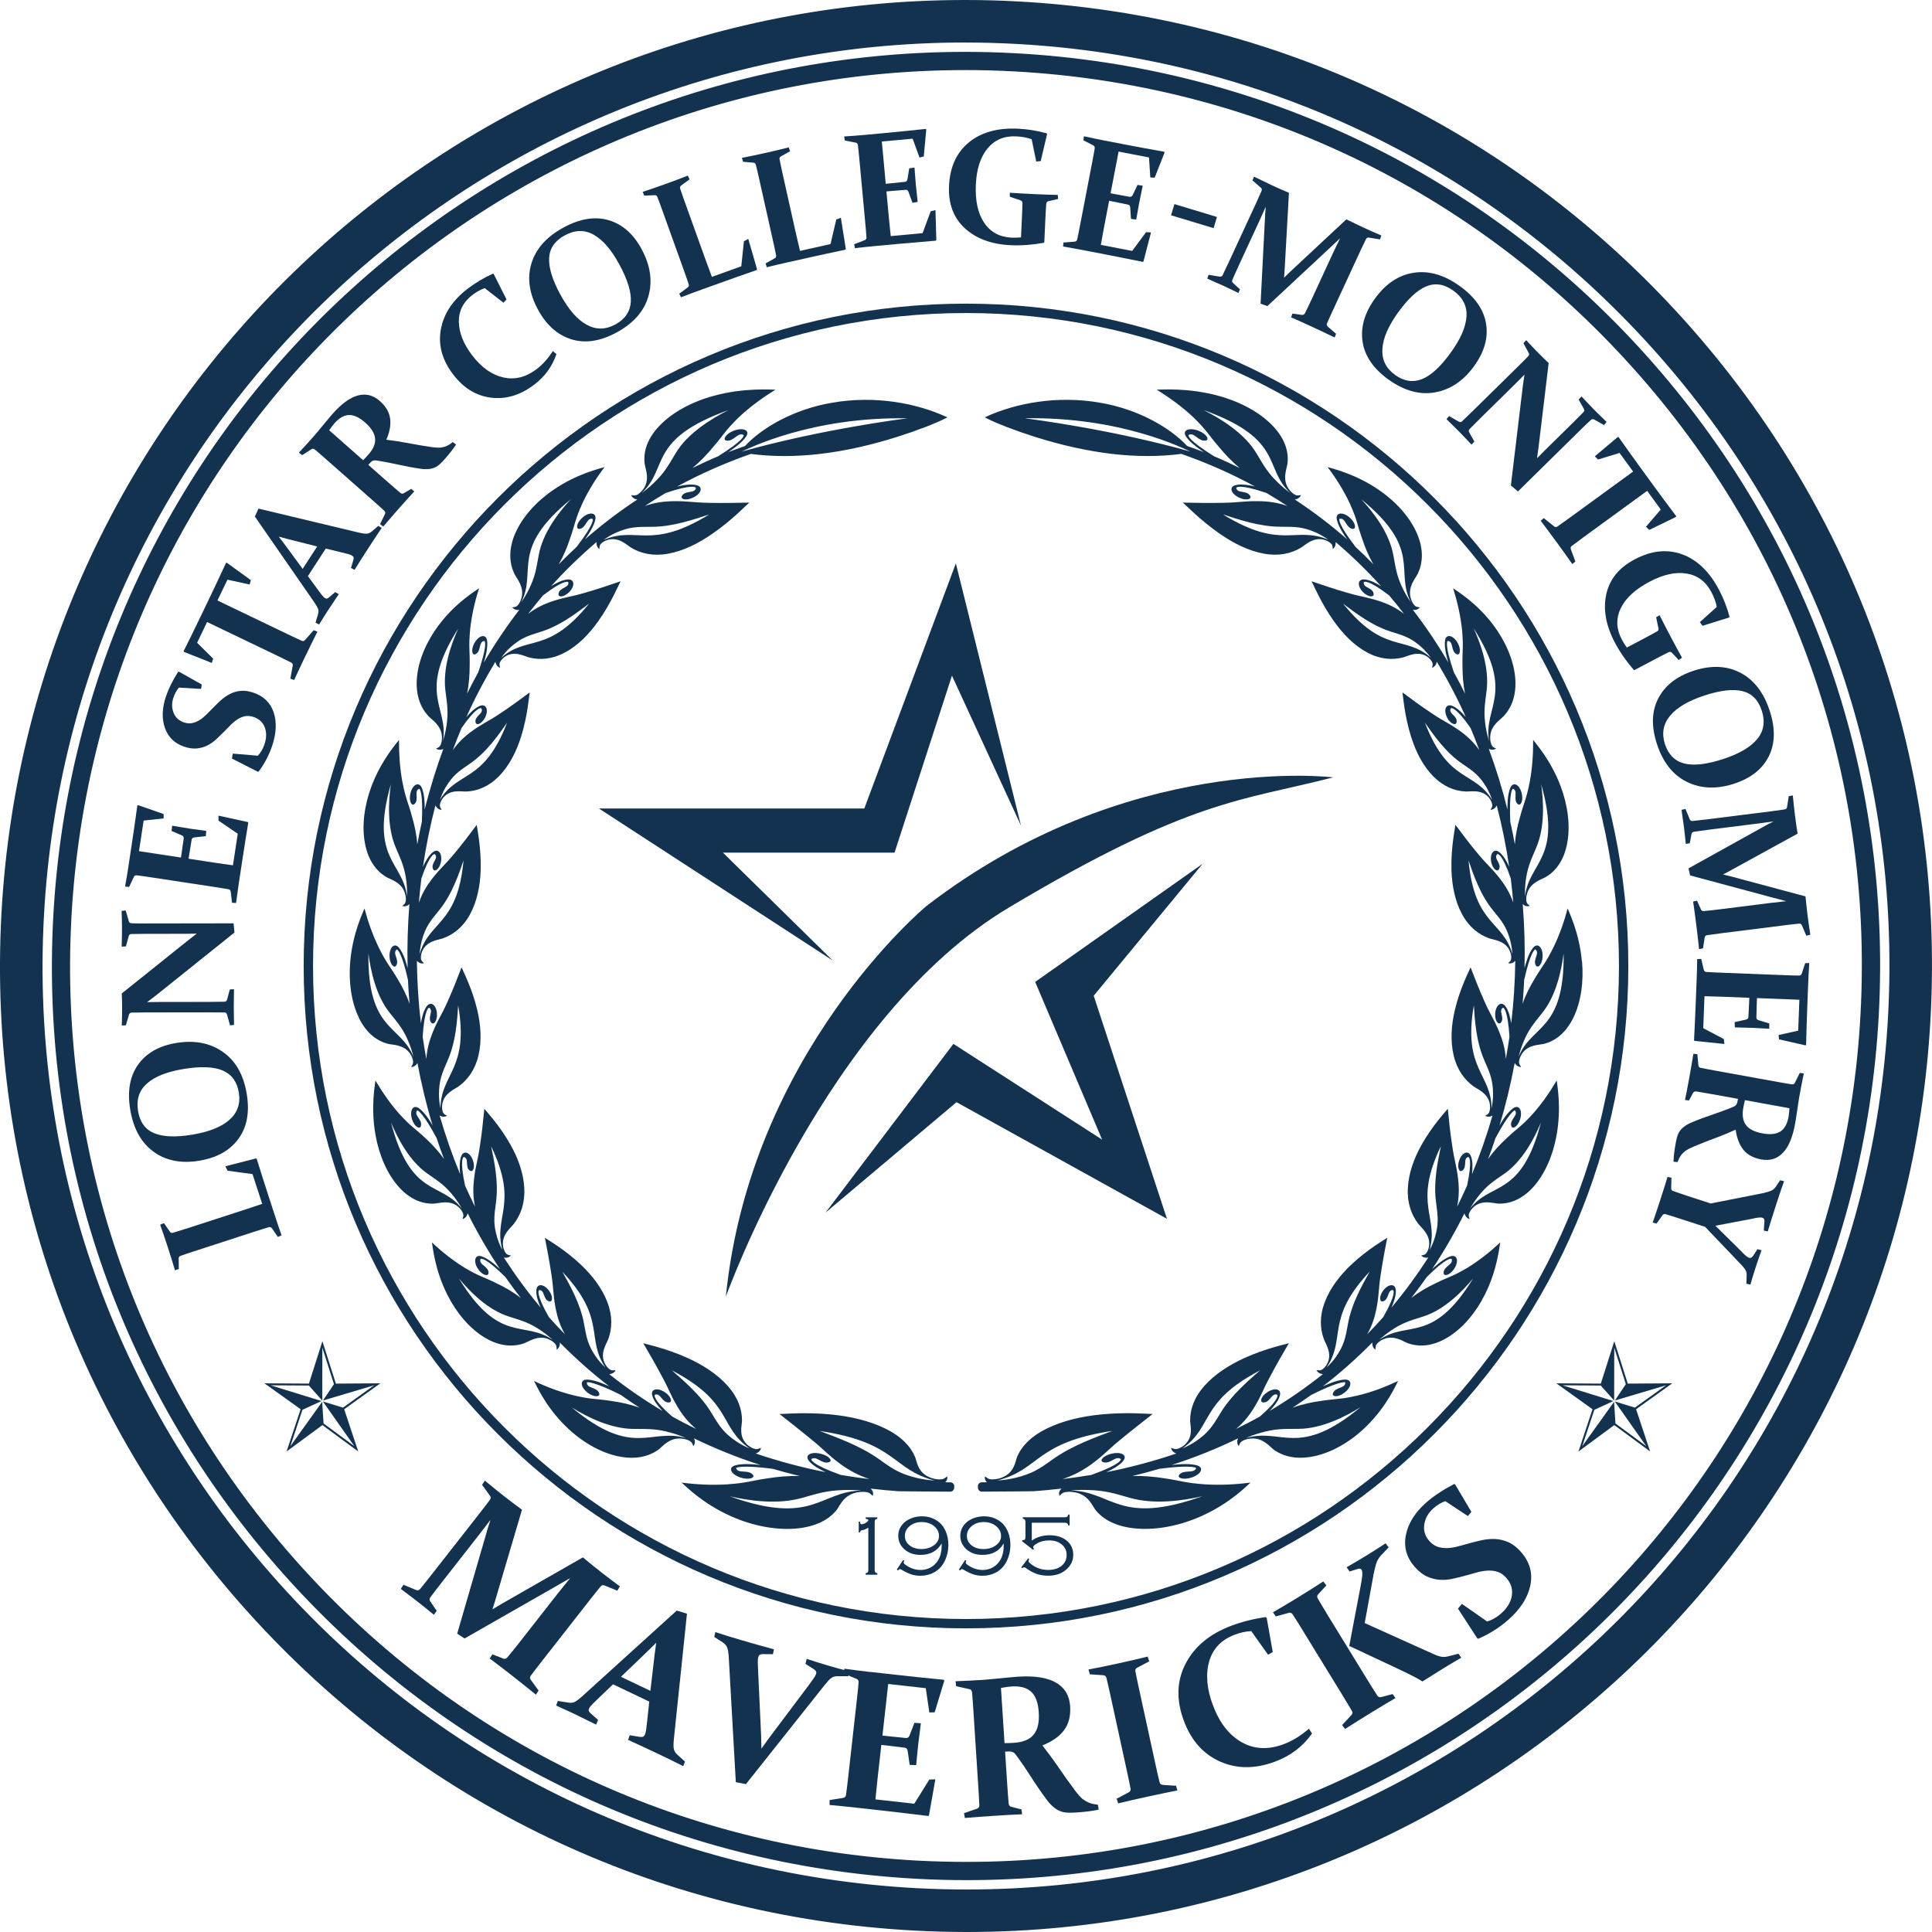
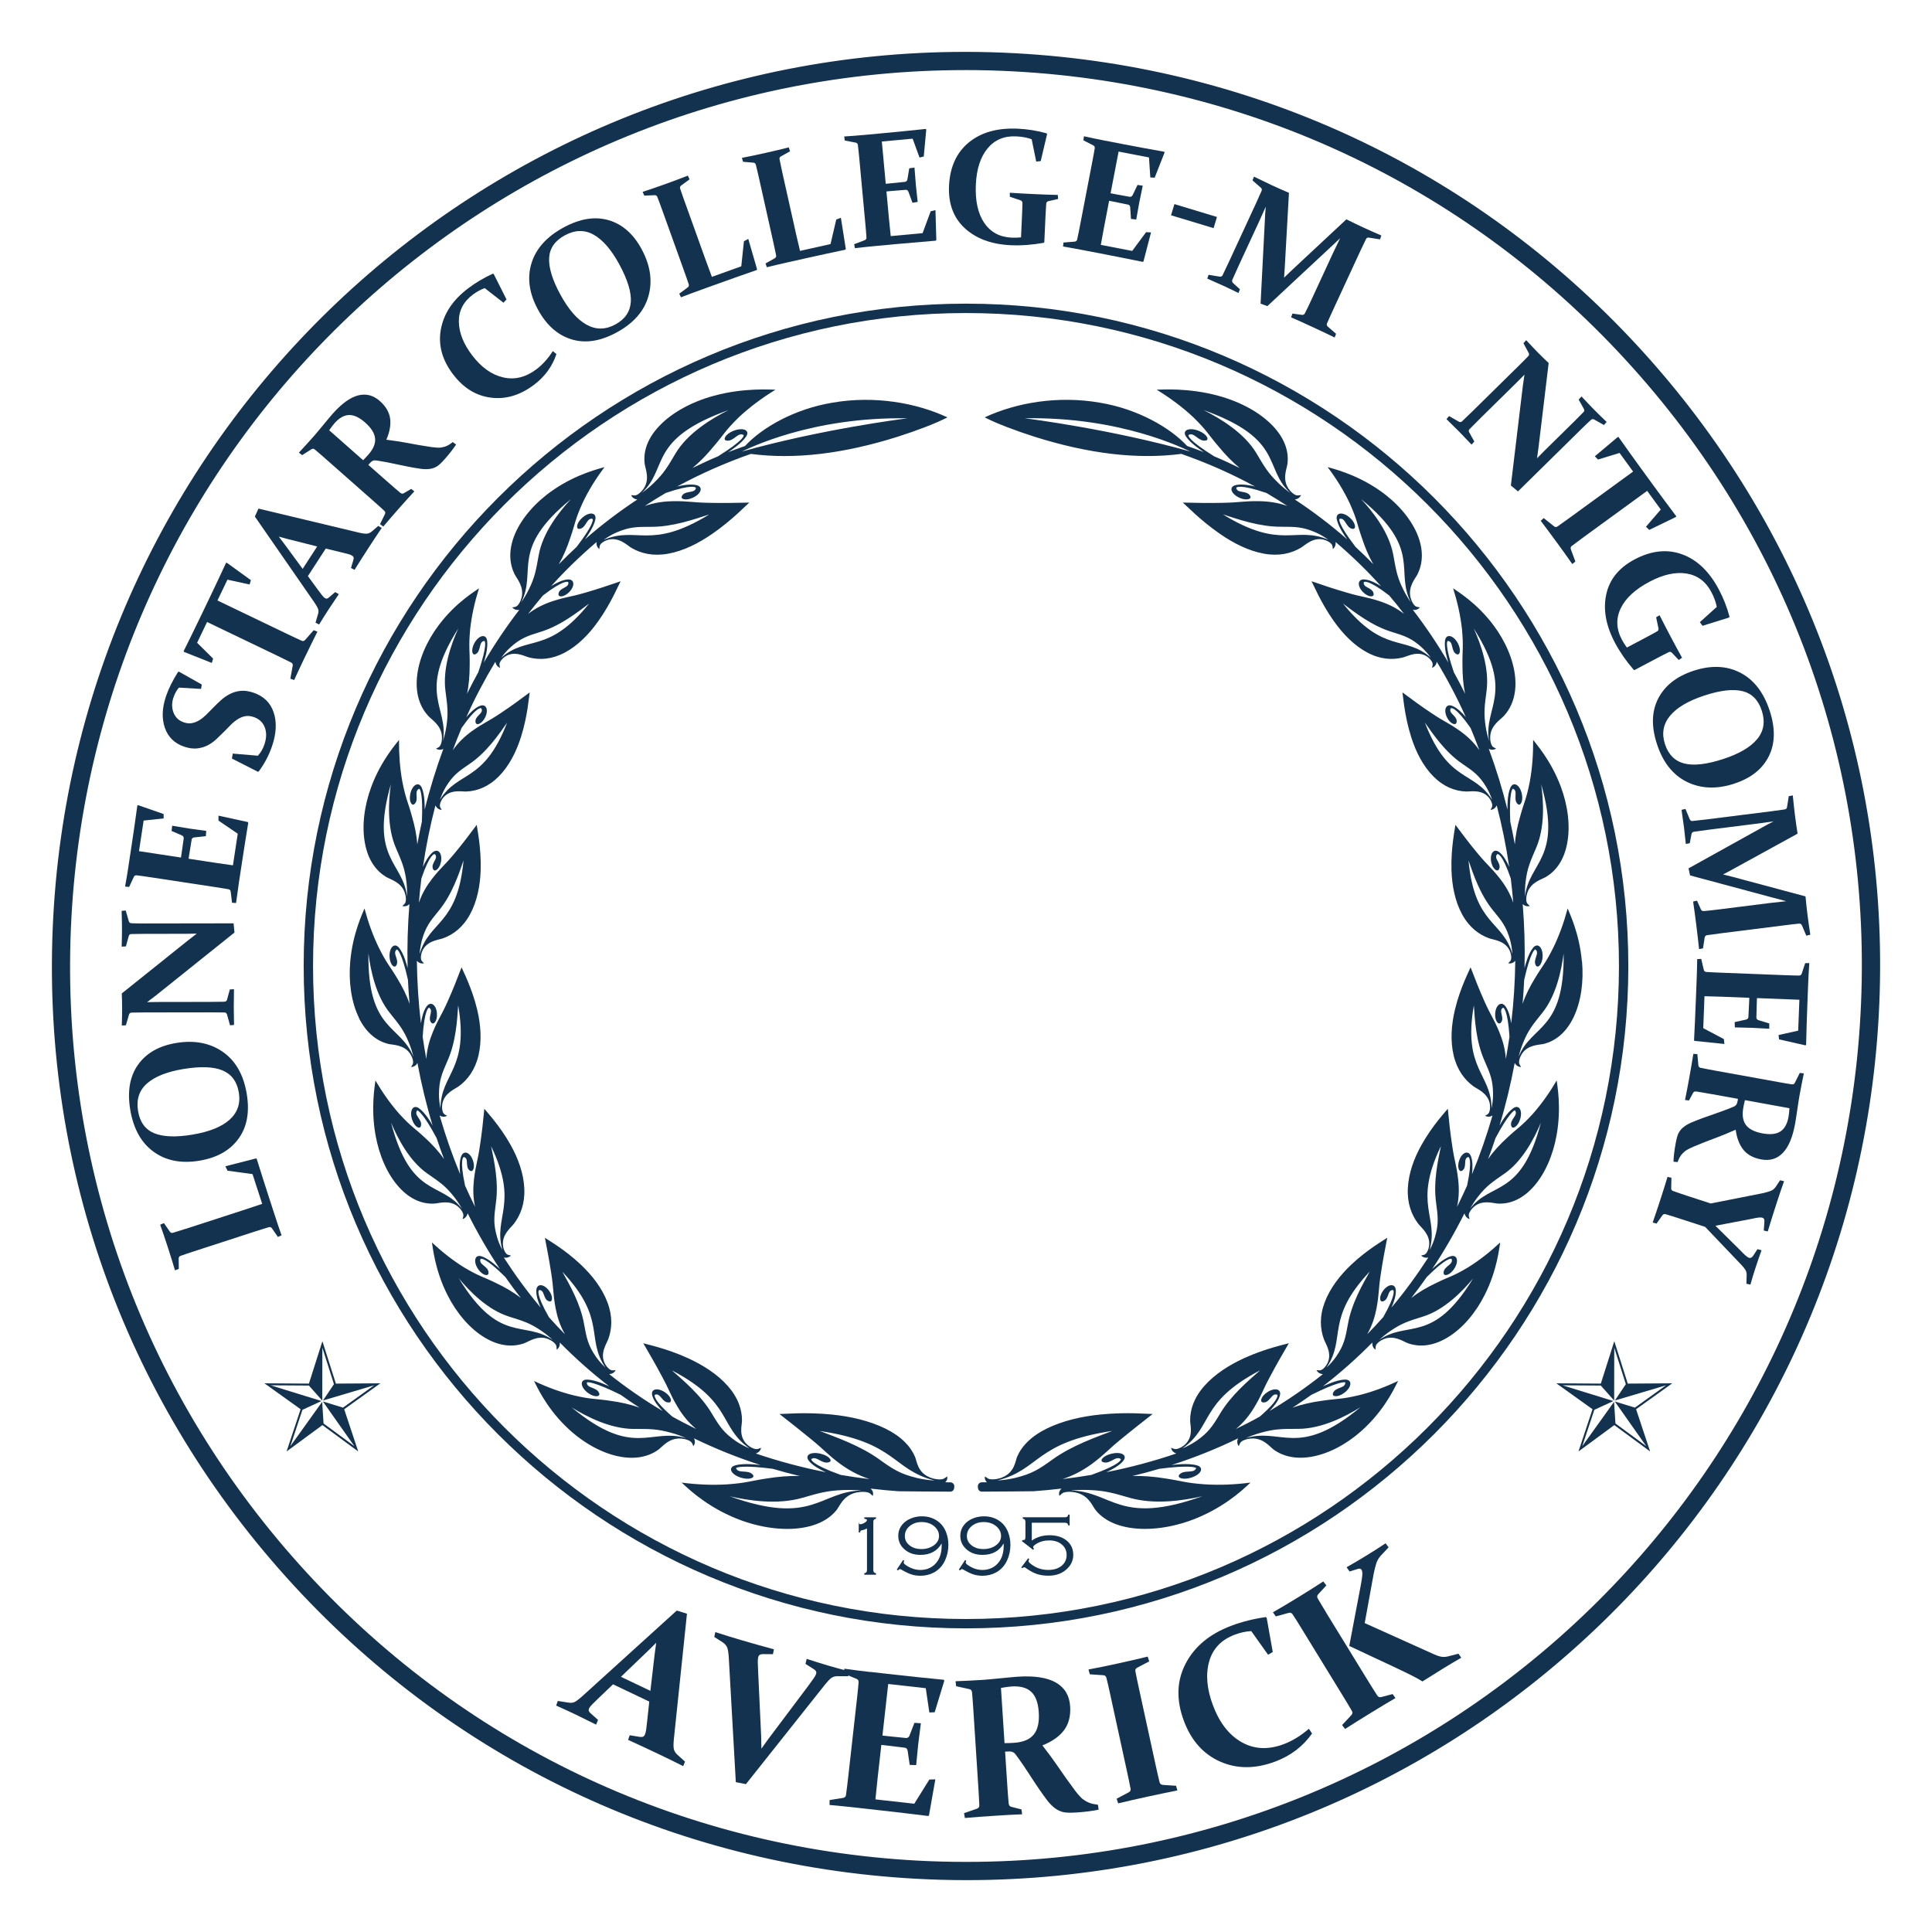
<svg xmlns="http://www.w3.org/2000/svg" id="Seal" viewBox="0 0 720 720">
  <defs>
    <style>.cls-1{fill:#133250;}</style>
  </defs>
  <g id="Rings">
-     <path class="cls-1" d="M360.31,720c-6.52,0-13.15-.19-19.7-.54-96.02-5.17-184.27-47.42-248.49-118.99C27.89,528.92-4.64,436.62,.53,340.6,10.85,149.61,168.58,0,359.68,0,366.22,0,372.83,.17,379.39,.54c96.01,5.18,184.26,47.44,248.49,118.99,64.24,71.56,96.75,163.85,91.58,259.86-10.31,191-168.06,340.61-359.16,340.61Zm-.62-704.16C177.01,15.84,26.21,158.88,16.37,341.46c-4.96,91.78,26.13,180.01,87.53,248.42,61.42,68.42,145.78,108.82,237.56,113.78,6.26,.33,12.61,.5,18.85,.5,182.68,0,333.48-143.01,343.32-325.61,4.96-91.79-26.14-180.03-87.53-248.43-61.4-68.41-145.77-108.81-237.56-113.76-6.26-.34-12.62-.51-18.85-.51Z" />
    <path class="cls-1" d="M360.29,700.67c-6.18,0-12.46-.16-18.65-.5-90.86-4.89-174.37-44.88-235.15-112.61C45.71,519.86,14.94,432.51,19.85,341.65,29.59,160.91,178.87,19.33,359.7,19.33c6.17,0,12.45,.17,18.64,.51,90.85,4.89,174.37,44.89,235.16,112.6,60.77,67.72,91.56,155.06,86.66,245.91-9.76,180.74-159.05,322.32-339.86,322.32Zm-.6-674.55C182.47,26.12,36.17,164.88,26.61,342.02c-4.8,89.04,25.37,174.64,84.93,241.01,59.57,66.36,141.41,105.57,230.46,110.37,6.08,.32,12.23,.47,18.29,.47,177.22,0,323.52-138.74,333.07-315.89,4.81-89.04-25.35-174.64-84.93-241-59.57-66.38-141.41-105.57-230.45-110.37-6.07-.33-12.23-.5-18.28-.5Z" />
    <path class="cls-1" d="M360,606.84c-136.1,0-246.83-110.73-246.83-246.84S223.9,113.16,360,113.16s246.83,110.73,246.83,246.84-110.73,246.84-246.83,246.84Zm0-490.18c-134.18,0-243.34,109.17-243.34,243.35s109.16,243.35,243.34,243.35,243.34-109.17,243.34-243.35-109.16-243.35-243.34-243.35Z" />
  </g>
  <g id="Laurel_Wreath">
    <path class="cls-1" d="M589.52,358.27c-.93-10.62-4.81-18.35-5.3-19.72-1.39,5.19-3.07,9.92-5.32,14.55-3.08,6.2-3.92,6.51-6.98,11.66-1.76,2.89-3.32,5.9-4.5,9.33,.25-2.99,.47-5.98,.6-8.97,0,.01,0,.03,0,.04,2.25-10.03,3.9-11.51,4.19-11.3,1.79,1.37-1.15,3.83,.18,5.95,.74,1.19,2.33-.36,2.49-3.19,.18-3.51-1.81-5.51-3.54-3.42-1.8,2.18-2.91,6.44-3.19,7.59,.2-7.96-.04-15.92-.68-23.85,.73,.67,1.63,.97,2.65,.69-.25-.24-.53-.51-.79-.74-.83-.77-.57-2.91-.16-4.12,1.3-4.02,5.35-5.02,6.93-5.94,3.59-2.15,6.74-6.06,7.94-12.56,1.25-6.52,.22-14.17-2.38-21.12-3.7-9.93-9.48-16.23-10.3-17.41,.03,5.4-.31,10.45-1.25,15.57-1.35,6.85-2.09,7.37-3.67,13.24-.93,3.25-1.65,6.55-1.9,10.14-.53-2.87-1.09-5.74-1.73-8.59,0,.02,.01,.03,.02,.05-.47-10.29,.69-12.3,1.02-12.19,2.06,.79-.11,4.03,1.74,5.67,1.02,.94,2.15-1.01,1.55-3.8-.74-3.41-3.18-4.75-4.28-2.26-1.13,2.6-1.1,6.89-1.07,8.17-1.89-7.68-4.22-15.24-6.95-22.64,.88,.42,1.82,.43,2.72-.12-.34-.18-.64-.32-.94-.48-1-.5-1.34-2.63-1.27-3.9,.16-4.26,3.8-6.39,5.06-7.74,2.88-3.12,4.85-7.8,4.25-14.39-.59-6.61-3.71-13.66-8.17-19.57-6.35-8.46-13.8-12.77-14.95-13.66,1.61,5.16,2.72,10.09,3.3,15.26,.63,6.97,.07,7.69,.18,13.76,.02,3.39,.24,6.77,.98,10.27-1.35-2.72-2.75-5.42-4.23-8.08,0,0,.01,.01,.02,.02-3.33-9.73-2.59-11.61-2.23-11.61,2.23,.17,1.04,3.91,3.29,4.94,1.25,.58,1.77-1.6,.43-4.11-1.69-3.06-4.43-3.62-4.77-.89-.38,2.79,.85,6.88,1.25,8.12-3.98-6.81-8.4-13.36-13.22-19.65,.98,.16,1.91-.1,2.6-.9-.36-.08-.69-.14-1.06-.2-1.11-.17-2.06-2.12-2.38-3.37-1.1-4.12,1.79-7.23,2.62-8.88,1.85-3.83,2.38-8.88-.21-15-2.62-6.13-7.85-11.94-14.12-16.25-8.95-6.2-17.78-8.11-19.23-8.6,3.33,4.43,6.04,8.79,8.28,13.57,2.87,6.43,2.55,7.29,4.58,13.07,1.08,3.25,2.36,6.42,4.2,9.58-2.2-2.24-4.43-4.45-6.76-6.58,.02,.01,.04,.03,.06,.04-6.36-8.3-6.22-10.28-5.86-10.4,2.23-.5,2.28,3.41,4.82,3.74,1.4,.18,1.22-2.06-.9-4.05-2.64-2.43-5.54-2.14-4.99,.56,.57,2.78,3.11,6.37,3.86,7.39-6.07-5.33-12.59-10.28-19.5-14.84,1.04-.14,1.87-.67,2.3-1.64-.39,.04-.75,.09-1.13,.12-1.16,.16-2.75-1.4-3.5-2.49-2.46-3.59-.67-7.41-.43-9.24,.54-4.19-.66-9.14-5.44-14.17-4.79-5.06-12.17-9.01-20.19-11.2-11.43-3.15-21.44-2.28-23.1-2.31,5.16,3.19,9.61,6.48,13.7,10.32,5.33,5.25,5.31,6.16,9.49,11,2.29,2.77,4.75,5.4,7.73,7.86-3.14-1.53-6.32-3.01-9.6-4.39,0,0,.01,0,.02,0-9.52-5.94-9.76-7.7-9.4-7.93,2.1-1.14,3.6,2.55,6.3,2.1,1.51-.24,.51-2.33-2.41-3.56-3.61-1.49-6.49-.36-4.92,2.03,1.62,2.48,5.57,5.12,6.7,5.85-2.05-.81-4.17-1.55-6.27-2.3-6.34-6.86-18.44-13.81-32.57-16.14-15.68-2.73-31.17,.08-42.59,5.35-.09,.05-.18,.11-.27,.15,.07,.04,.18,.08,.27,.11,4.08,2.11,11.22,4.84,18.35,7.1,20.1,6.34,38.31,8.52,54.65,6.38,9.71,3.4,18.87,7.46,27.44,12.14-1.89-.47-4.98-1.03-7.16-.51-2.71,.64-1.77,3.27,1.34,4.7,2.53,1.17,4.7,.6,4.07-.63-1.16-2.26-4.85-.81-5.22-3-.08-.25,1.19-1.56,11.24,1.86,2.66,1.55,5.25,3.18,7.8,4.84-3.58-1.26-7.11-1.72-10.59-1.78-6.06-.06-6.77,.49-13.54,.62-5.02,.1-9.77,.03-14.81-.09,1.08,.87,6.44,6.55,13.78,11.62,5.18,3.6,10.76,6.38,16.41,7.41,5.58,1.02,10.15-.04,13.76-2.18,1.57-.92,4.51-4.06,8.59-3.03,1.21,.33,3.09,1.31,3.23,2.45,.04,.36,.09,.71,.12,1.06,.84-.68,1.16-1.62,1.02-2.65,6.05,5.16,11.72,10.65,16.95,16.47-1.54-.98-4.13-2.39-6.24-2.51-2.63-.17-2.68,2.59-.37,4.83,1.89,1.83,4.01,1.9,3.86,.55-.3-2.48-4.07-2.16-3.67-4.32,.01-.24,1.51-1.2,9.46,4.91,1.91,2.24,3.75,4.54,5.54,6.87-2.86-2.23-5.91-3.68-9.04-4.71-5.47-1.78-6.26-1.44-12.34-3.23-4.51-1.3-8.7-2.71-13.1-4.22,.66,1.11,3.44,7.99,8.33,14.88,3.46,4.88,7.62,9.09,12.41,11.66,4.79,2.57,9.31,2.87,13.31,1.86,1.73-.43,5.42-2.6,8.85-.43,1.02,.63,2.46,2.15,2.23,3.26-.07,.35-.14,.72-.21,1.03,1-.39,1.58-1.23,1.76-2.26,4.02,6.66,7.64,13.55,10.83,20.65-1.15-1.38-3.17-3.5-5.13-4.24-2.43-.89-3.29,1.72-1.79,4.53,1.22,2.27,3.21,2.95,3.46,1.62,.46-2.45-3.2-3.21-2.17-5.18,.11-.21,1.7-.85,7.38,7.27,1.16,2.74,2.24,5.52,3.28,8.31-2.06-2.96-4.52-5.23-7.15-7.13-4.6-3.26-5.45-3.18-10.61-6.64-3.83-2.53-7.29-5.08-10.9-7.77,.26,1.26,.7,8.57,3.24,16.58,1.78,5.66,4.46,10.87,8.28,14.72,3.79,3.83,7.99,5.45,12.08,5.63,1.77,.08,5.86-.89,8.51,2.16,.8,.92,1.74,2.76,1.21,3.75-.17,.31-.32,.63-.51,.94,1.08-.1,1.87-.73,2.33-1.66,1.95,7.53,3.51,15.16,4.64,22.88-.73-1.66-2.08-4.23-3.72-5.49-2.06-1.58-3.62,.68-2.96,3.79,.56,2.55,2.27,3.78,2.89,2.58,1.08-2.21-2.2-4.01-.67-5.58,.14-.18,1.83-.39,5.05,9.05,.38,2.99,.67,6,.92,9-1.18-3.44-2.92-6.34-4.94-8.93-3.52-4.46-4.35-4.64-8.36-9.46-2.96-3.54-5.55-6.99-8.25-10.61-.11,1.27-1.72,8.42-1.47,16.82,.18,5.94,1.35,11.73,3.97,16.54,2.6,4.79,6.22,7.55,10.1,8.94,1.66,.59,5.88,.86,7.61,4.56,.53,1.1,.95,3.17,.18,3.97-.23,.25-.5,.51-.74,.76,1.06,.21,1.96-.15,2.66-.91-.1,7.78-.59,15.56-1.51,23.28-.28-1.81-.9-4.65-2.15-6.33-1.59-2.12-3.67-.4-3.83,2.79-.15,2.61,1.19,4.3,2.1,3.32,1.61-1.83-1.06-4.49,.82-5.58,.21-.12,1.76,.77,2.41,10.81-.4,2.77-.86,5.52-1.36,8.27-.24-3.64-1.16-6.92-2.42-9.99-2.22-5.34-2.99-5.74-5.58-11.53-1.9-4.27-3.52-8.36-5.14-12.62-.45,1.2-3.87,7.6-5.82,15.75-1.37,5.74-1.77,11.67-.49,17.07,1.25,5.33,4.01,9.07,7.37,11.52,1.46,1.06,5.43,2.54,6.12,6.6,.21,1.22,.08,3.31-.88,3.87-.29,.16-.61,.34-.91,.52,.96,.5,1.92,.42,2.78-.09-2.15,7.43-4.68,14.73-7.64,21.86,.21-1.83,.37-4.7-.38-6.65-.94-2.51-3.41-1.46-4.41,1.57-.84,2.46-.02,4.46,1.1,3.78,2.06-1.26,.2-4.6,2.3-5.1,.21-.07,1.66,.84-.44,10.65-1.18,2.66-2.44,5.29-3.73,7.9,.76-3.53,.78-6.93,.4-10.22-.69-5.76-1.32-6.37-2.24-12.7-.72-4.67-1.17-9.05-1.62-13.63-.74,1.02-5.71,6.18-9.77,13.45-2.87,5.1-4.86,10.67-5.12,16.21-.28,5.51,1.34,9.89,3.89,13.23,1.1,1.43,4.53,4.02,4.04,8.12-.13,1.24-.86,3.2-1.95,3.45-.32,.07-.67,.15-1.01,.24,.76,.76,1.71,.97,2.67,.73-4.19,6.48-8.75,12.74-13.75,18.68,.76-1.68,1.77-4.39,1.63-6.49-.19-2.64-2.87-2.38-4.76,.22-1.54,2.11-1.34,4.28-.05,3.95,2.38-.6,1.57-4.34,3.75-4.21,.23,0,1.36,1.3-3.62,10.07-1.93,2.18-3.94,4.31-5.99,6.4,1.81-3.15,2.84-6.38,3.47-9.63,1.05-5.69,.63-6.46,1.59-12.79,.71-4.69,1.52-9.02,2.41-13.54-1,.75-7.28,4.24-13.36,9.98-4.31,4.07-7.95,8.81-9.92,14.02-1.98,5.18-1.77,9.81-.34,13.75,.61,1.72,3.15,5.19,1.37,8.94-.54,1.15-1.88,2.82-3.04,2.72-.35-.03-.71-.04-1.08-.07,.51,.93,1.37,1.42,2.4,1.48-6.23,4.95-12.84,9.55-19.88,13.72,1.33-1.37,3.28-3.65,3.84-5.71,.71-2.57-2.04-3.1-4.8-1.2-2.28,1.54-2.81,3.67-1.4,3.74,2.59,.14,3.06-3.67,5.18-2.89,.21,.06,1.03,1.68-6.46,8.16-2.89,1.62-5.87,3.14-8.89,4.62,2.95-2.44,5.11-5.21,6.85-8.11,3.06-5.1,2.89-5.96,6.01-11.68,2.25-4.26,4.51-8.14,6.86-12.17-1.24,.42-8.55,1.87-16.61,5.54-5.68,2.6-11,6-14.87,10.36-3.85,4.33-5.34,8.79-5.31,12.94,0,1.8,1.35,5.85-1.88,8.88-.96,.91-2.97,2.09-4.13,1.65-.36-.13-.71-.25-1.08-.39,.17,1.05,.89,1.76,1.94,2.12-8.3,2.81-16.98,5.17-26.09,6.96,1.95-.88,4.93-2.45,6.31-4.22,1.76-2.24-.93-3.57-4.58-2.61-2.97,.76-4.4,2.59-2.94,3.09,2.68,.91,4.66-2.53,6.58-1.17,.18,.15,.28,1.91-10.91,5.92-3.53,.6-7.12,1.12-10.76,1.56,4.29-1.4,7.79-3.38,10.88-5.62,5.22-3.9,5.4-4.75,10.88-9.23,4.01-3.31,7.85-6.3,11.8-9.4-1.46,.02-9.55-.8-19.46,.19-7.01,.7-14.03,2.32-19.96,5.22-5.91,2.9-9.4,6.6-11.08,10.52-.71,1.72-.92,5.93-5.72,7.77-1.42,.56-4.14,1.02-5.23,.27-.34-.22-.69-.47-1.03-.71-.2,.83,.09,1.57,.72,2.18-.75,0-1.42,.01-1.96,.02-.4,.01-.77,.18-1.05,.48-.25,.29-.4,.67-.37,1.07,.02,.22,.04,.4,.06,.59,.05,.75,.7,1.34,1.46,1.33,4.5-.04,18.48-.09,19.29-.15,3.51-.25,6.97-.6,10.38-.99-.81,.78-1.15,1.7-.78,2.71,.3-.27,.61-.56,.9-.83,.93-.86,3.58-.76,5.07-.44,4.97,1.03,6.28,5.04,7.48,6.54,2.72,3.42,7.56,6.28,15.27,6.92,7.7,.64,16.43-1.17,24.04-4.58,10.91-4.84,17.24-11.54,18.45-12.55-5.8,.74-11.3,1-17.01,.65-7.68-.56-8.32-1.25-15.03-2.24-3.82-.6-7.71-.97-12-.86,3.41-.82,6.77-1.72,10.07-2.69,10.86-1.44,13.75-.58,13.68-.23-.77,2.18-4.48,.37-6.23,2.41-1,1.14,1.26,2.06,4.33,1.14,3.76-1.14,5.06-3.77,2.26-4.59-3.24-.97-8.87-.21-9.51-.13,8.71-2.8,16.97-6.15,24.82-9.95-.47,1-.45,2.01,.24,2.89,.14-.35,.31-.69,.45-1.03,.47-1.08,2.7-1.69,4.06-1.78,4.49-.39,7.03,3.02,8.54,4.15,3.49,2.49,8.54,3.88,15.3,2.38,6.77-1.49,13.63-5.62,19.09-10.99,7.82-7.59,11.2-15.73,11.94-17-4.89,2.3-9.66,4.09-14.77,5.35-6.9,1.61-7.68,1.12-13.81,2.06-3.56,.49-7.09,1.22-10.77,2.55,2.4-1.57,4.77-3.17,7.08-4.83,0,0-.02,.02-.03,.03,9.46-4.73,12.55-4.96,12.61-4.58,.09,2.29-3.79,1.58-4.6,4.02-.45,1.33,1.83,1.59,4.18-.15,2.88-2.12,3.14-4.97,.41-4.97-3.29,.02-8.13,2.44-8.37,2.54,6.6-5.06,12.73-10.55,18.46-16.35-.08,1.07,.26,2.04,1.17,2.66,.03-.36,.05-.73,.07-1.09,.04-1.16,1.84-2.36,3.04-2.85,3.88-1.61,7.28,.92,9,1.55,3.97,1.4,8.96,1.29,14.6-2.06,5.64-3.33,10.61-9.21,13.96-15.87,4.82-9.48,5.51-18.2,5.82-19.63-3.87,3.59-7.73,6.65-12.06,9.34-5.88,3.48-6.73,3.24-12.06,5.89-3.11,1.48-6.11,3.17-9.02,5.47,2-2.59,3.96-5.21,5.83-7.89,0,.01,0,.03-.02,.04,7.19-7.18,9.1-6.99,9.24-6.67,.77,2.16-3.02,2.6-3,5.15,0,1.41,2.17,1,3.8-1.3,2-2.85,1.37-5.67-1.18-4.88-2.98,.94-6.6,4.51-6.9,4.79,4.46-6.68,8.46-13.65,12.06-20.81,.25,1.04,.88,1.83,1.89,2.16-.09-.34-.18-.72-.27-1.06-.29-1.12,1.02-2.78,1.97-3.6,3.18-2.64,7.12-1.21,8.92-1.12,4.12,.19,8.79-1.37,13.12-6.18,4.36-4.82,7.36-11.86,8.68-19.22,1.91-10.48,.18-19.04,.06-20.49-2.69,4.58-5.54,8.64-8.9,12.45-4.62,5.04-5.5,5.06-9.82,9.14-2.48,2.3-4.8,4.74-6.86,7.73,.99-2.64,1.94-5.29,2.82-7.97,0,.01,0,.03,0,.05,4.79-8.98,7.01-10.49,7.23-10.2,1.35,1.84-2.13,3.35-1.4,5.78,.4,1.36,2.34,.33,3.24-2.35,1.11-3.32-.29-5.81-2.48-4.31-2.44,1.66-4.75,5.74-5.15,6.5,2.32-7.65,4.19-15.44,5.66-23.31,.52,.88,1.32,1.45,2.38,1.49-.18-.34-.37-.64-.56-.95-.59-1,.22-2.97,.9-4.02,2.31-3.47,6.47-3.24,8.23-3.67,4.02-1.04,8.05-3.88,10.92-9.76,2.88-5.89,3.89-13.55,3.22-20.98Zm-20.99-29.54c.62-5.21,1.73-7.61,3.98-12.84,3.3-7.7,2.72-17.31,1.85-23.61,7.98,27.92-4.61,28.87-6.04,41.89-.04-1.65-.02-3.5,.21-5.44Zm-13.61-52.55c-.47-1.59-.94-3.36-1.24-5.3-.82-5.2-.41-7.81,.33-13.48,1.07-8.38-2.17-17.42-4.79-23.2,15.5,24.45,3.53,29.05,5.7,41.98Zm-47.64-90.14c22.92,18.74,12.47,26.69,18.49,38.41-.94-1.35-1.91-2.91-2.78-4.69-2.36-4.72-2.74-7.35-3.76-12.98-1.51-8.31-7.52-15.99-11.95-20.74Zm-58.77-33.23c30.3,10.85,22.26,21.57,32.35,30.9-1.4-1-2.92-2.22-4.38-3.63-3.97-3.8-5.28-6.18-8.28-11.21-4.45-7.45-13.34-12.9-19.69-16.06Zm-66.73,3.07c35.93-.67,59.67,11.42,61.8,12.39,0,0,0,0,0,0-29.23-8.24-60.12-12.23-61.8-12.39Zm73.92,35.81c5.6,1.8,13.68,4.66,21.72,4.61,5.51-.01,8.17,.08,12.94,2.14,1.78,.79,3.34,1.76,4.69,2.71-12.44-5.27-17.32,4.04-39.35-9.47Zm44.78,33.23c4.4,3.29,10.75,8.3,18.11,10.54,5.01,1.54,7.44,2.39,11.17,5.73,1.39,1.25,2.52,2.62,3.45,3.9-9.73-8.56-17.36-1.12-32.72-20.17Zm30.55,44.4c3.11,4.39,7.6,11.02,13.91,15.3,4.32,2.92,6.38,4.43,8.97,8.72,.95,1.6,1.64,3.23,2.17,4.74-6.81-11.01-16.3-6.14-25.05-28.75Zm18.23,105.34c.37,5.44,.8,13.55,4,20.69,2.16,4.89,3.12,7.33,3.16,12.39,.01,1.89-.23,3.68-.56,5.24-.18-13.11-10.75-14.37-6.6-38.32Zm-12.28,52.5c-1.08,5.32-2.88,13.25-1.79,21.02,.73,5.34,1,7.94-.41,12.81-.51,1.82-1.25,3.47-2.01,4.87,3.51-12.63-6.25-16.92,4.2-38.7Zm-67.37,83.52c-4.23,3.76-10.81,9.2-14.93,16.17-2.85,4.74-4.36,7.03-8.88,10.17-1.7,1.15-3.47,2.05-5.12,2.75,11.6-8.21,6.13-17.15,28.93-29.09Zm-21.51,46.91c-31.09,11.12-33.4-1.73-49.11-2.15,2.02-.17,4.27-.25,6.64-.17,6.32,.23,9.2,1.14,15.44,2.93,9.22,2.64,20.1,1,27.02-.61Zm-33.57-24.33c-5.9,2.28-15.04,5.41-22.33,10.68-4.99,3.59-7.55,5.27-13.78,6.81-2.34,.55-4.65,.86-6.74,.98,16.01-4.1,14.01-14.19,42.86-18.47Zm92.42-8.78c-23.09,19.1-29.26,7.52-42.59,11.43,1.62-.73,3.48-1.41,5.47-1.96,5.39-1.52,8.15-1.44,14.05-1.46,8.74-.04,17.56-4.6,23.06-8.02Zm42.07-48.09c-15.19,24.78-24.31,15.49-35.03,22.96,1.22-1.12,2.63-2.3,4.25-3.39,4.35-2.98,6.86-3.68,12.21-5.36,7.89-2.51,14.54-9.35,18.57-14.2Zm-38.58-2.49c-2.63,4.77-6.76,11.81-8.11,19.58-.94,5.3-1.51,7.88-4.41,12.12-1.08,1.57-2.33,2.9-3.54,4.02,7.44-11-.63-17.96,16.05-35.73Zm50.31-36.58c6.7-4.69,11.06-13.15,13.51-18.96-7.37,28.1-18.55,21.85-26.42,32.08,.81-1.42,1.79-2.97,2.98-4.49,3.18-4.06,5.36-5.47,9.92-8.63Zm-13.48-116.67c1.78,5.11,4.31,12.78,9.23,18.73,3.36,4.05,4.92,6.13,6.29,10.97,.48,1.83,.73,3.62,.84,5.19-3.6-12.55-14.1-10.64-16.36-34.89Zm18.68,73.19c.38-1.61,.92-3.36,1.65-5.17,1.94-4.83,3.64-6.81,7.15-11.19,5.2-6.43,7.14-15.84,7.97-22.14,.34,29.14-11.99,26.4-16.77,38.5Z" />
    <path class="cls-1" d="M133.7,379.26c2.87,5.88,6.9,8.72,10.92,9.76,1.75,.43,5.91,.2,8.23,3.67,.69,1.05,1.49,3.03,.9,4.02-.18,.3-.37,.61-.56,.95,1.06-.04,1.86-.61,2.38-1.49,1.47,7.87,3.34,15.67,5.66,23.31-.4-.76-2.71-4.84-5.15-6.5-2.19-1.49-3.59,1-2.48,4.31,.9,2.68,2.84,3.71,3.24,2.35,.74-2.43-2.75-3.94-1.4-5.78,.22-.29,2.44,1.22,7.23,10.2,0-.01,0-.03,0-.05,.88,2.68,1.83,5.33,2.82,7.97-2.06-2.98-4.38-5.43-6.86-7.73-4.32-4.07-5.2-4.1-9.82-9.14-3.36-3.81-6.21-7.87-8.9-12.45-.12,1.45-1.85,10.02,.06,20.49,1.33,7.36,4.32,14.4,8.68,19.22,4.33,4.82,9,6.38,13.12,6.18,1.8-.09,5.74-1.52,8.92,1.12,.95,.82,2.26,2.48,1.97,3.6-.09,.35-.18,.72-.27,1.06,1.02-.33,1.64-1.13,1.89-2.16,3.6,7.17,7.6,14.13,12.06,20.81-.3-.28-3.92-3.85-6.9-4.79-2.55-.8-3.18,2.02-1.18,4.88,1.63,2.3,3.8,2.71,3.8,1.3,.02-2.55-3.77-2.98-3-5.15,.14-.32,2.05-.51,9.24,6.67,0-.01,0-.03-.02-.04,1.86,2.68,3.82,5.3,5.83,7.89-2.91-2.3-5.91-3.99-9.02-5.47-5.33-2.65-6.19-2.41-12.06-5.89-4.33-2.69-8.2-5.75-12.06-9.34,.3,1.42,1,10.15,5.82,19.63,3.35,6.66,8.32,12.54,13.96,15.87,5.63,3.35,10.63,3.46,14.6,2.06,1.72-.63,5.12-3.16,9-1.55,1.2,.49,3,1.7,3.04,2.85,.02,.36,.04,.73,.07,1.09,.91-.62,1.25-1.59,1.17-2.66,5.73,5.81,11.86,11.29,18.46,16.35-.24-.1-5.08-2.52-8.37-2.54-2.74,0-2.47,2.85,.41,4.97,2.35,1.74,4.63,1.48,4.18,.15-.82-2.44-4.69-1.73-4.6-4.02,.06-.37,3.15-.15,12.61,4.58,0,0-.02-.02-.03-.03,2.3,1.66,4.67,3.26,7.08,4.83-3.68-1.33-7.2-2.05-10.77-2.55-6.13-.94-6.92-.45-13.81-2.06-5.11-1.26-9.87-3.04-14.77-5.35,.74,1.27,4.12,9.41,11.94,17,5.47,5.36,12.33,9.5,19.09,10.99,6.76,1.51,11.81,.11,15.3-2.38,1.52-1.13,4.05-4.54,8.54-4.15,1.37,.09,3.59,.7,4.06,1.78,.14,.34,.31,.68,.45,1.03,.69-.88,.71-1.89,.24-2.89,7.85,3.79,16.1,7.15,24.82,9.95-.64-.08-6.27-.84-9.51,.13-2.81,.82-1.51,3.45,2.26,4.59,3.07,.92,5.32,0,4.33-1.14-1.75-2.04-5.46-.23-6.23-2.41-.07-.35,2.82-1.21,13.68,.23,3.29,.97,6.65,1.86,10.07,2.69-4.29-.12-8.18,.26-12,.86-6.71,.99-7.36,1.67-15.03,2.24-5.7,.35-11.21,.09-17.01-.65,1.22,1,7.55,7.7,18.45,12.55,7.61,3.41,16.34,5.22,24.04,4.58,7.71-.64,12.54-3.5,15.27-6.92,1.19-1.51,2.51-5.51,7.48-6.54,1.49-.31,4.14-.41,5.07,.44,.29,.27,.6,.56,.9,.83,.38-1,.04-1.93-.78-2.71,3.41,.4,6.87,.74,10.38,.99,.81,.06,14.79,.11,19.29,.15,.76,.02,1.41-.57,1.46-1.33,.02-.19,.04-.37,.06-.59,.03-.4-.12-.78-.37-1.07-.28-.3-.66-.47-1.05-.48-.54,0-1.22-.01-1.96-.02,.62-.61,.92-1.35,.72-2.18-.34,.24-.69,.49-1.03,.71-1.09,.76-3.81,.3-5.23-.27-4.8-1.84-5-6.05-5.72-7.77-1.68-3.92-5.17-7.63-11.08-10.52-5.93-2.9-12.95-4.52-19.96-5.22-9.91-.99-18.01-.17-19.46-.19,3.95,3.1,7.78,6.09,11.8,9.4,5.48,4.48,5.66,5.33,10.88,9.23,3.09,2.24,6.58,4.22,10.88,5.62-3.65-.44-7.23-.96-10.76-1.56-11.18-4.01-11.09-5.77-10.91-5.92,1.92-1.36,3.9,2.08,6.58,1.17,1.46-.5,.03-2.32-2.94-3.09-3.66-.97-6.34,.37-4.58,2.61,1.38,1.77,4.37,3.34,6.31,4.22-9.11-1.79-17.79-4.14-26.09-6.96,1.05-.37,1.77-1.07,1.94-2.12-.37,.14-.72,.26-1.08,.39-1.16,.44-3.17-.74-4.13-1.65-3.24-3.03-1.89-7.09-1.88-8.88,.03-4.15-1.47-8.61-5.31-12.94-3.87-4.37-9.19-7.76-14.87-10.36-8.05-3.67-15.37-5.12-16.61-5.54,2.35,4.03,4.6,7.91,6.86,12.17,3.12,5.71,2.96,6.58,6.01,11.68,1.74,2.9,3.9,5.66,6.85,8.11-3.02-1.48-6-3-8.89-4.62-7.49-6.48-6.68-8.1-6.46-8.16,2.12-.78,2.58,3.03,5.18,2.89,1.4-.07,.87-2.19-1.4-3.74-2.76-1.91-5.51-1.38-4.8,1.2,.56,2.05,2.5,4.33,3.84,5.71-7.04-4.17-13.65-8.77-19.88-13.72,1.03-.07,1.89-.55,2.4-1.48-.37,.03-.73,.04-1.08,.07-1.15,.1-2.5-1.57-3.04-2.72-1.78-3.75,.76-7.23,1.37-8.94,1.44-3.94,1.65-8.57-.34-13.75-1.97-5.22-5.61-9.95-9.92-14.02-6.08-5.75-12.36-9.24-13.36-9.98,.88,4.52,1.7,8.85,2.41,13.54,.96,6.33,.54,7.1,1.59,12.79,.63,3.24,1.66,6.48,3.47,9.63-2.05-2.09-4.06-4.22-5.99-6.4-4.98-8.77-3.85-10.07-3.62-10.07,2.18-.14,1.37,3.61,3.75,4.21,1.29,.33,1.49-1.84-.05-3.95-1.89-2.6-4.56-2.87-4.76-.22-.14,2.09,.86,4.8,1.63,6.49-5-5.94-9.56-12.2-13.75-18.68,.96,.24,1.91,.03,2.67-.73-.34-.09-.68-.17-1.01-.24-1.09-.25-1.82-2.22-1.95-3.45-.5-4.1,2.93-6.69,4.04-8.12,2.55-3.34,4.17-7.71,3.89-13.23-.26-5.54-2.25-11.11-5.12-16.21-4.06-7.27-9.03-12.43-9.77-13.45-.45,4.59-.9,8.96-1.62,13.63-.92,6.33-1.55,6.94-2.24,12.7-.38,3.29-.37,6.69,.4,10.22-1.29-2.61-2.55-5.23-3.73-7.9-2.1-9.81-.64-10.72-.44-10.65,2.1,.5,.24,3.84,2.3,5.1,1.13,.68,1.94-1.32,1.1-3.78-1-3.03-3.47-4.08-4.41-1.57-.74,1.95-.59,4.83-.38,6.65-2.96-7.13-5.49-14.43-7.64-21.86,.86,.51,1.82,.59,2.78,.09-.3-.18-.62-.36-.91-.52-.96-.56-1.09-2.65-.88-3.87,.69-4.06,4.66-5.55,6.12-6.6,3.36-2.44,6.13-6.19,7.37-11.52,1.27-5.4,.88-11.33-.49-17.07-1.95-8.15-5.37-14.55-5.82-15.75-1.61,4.26-3.23,8.35-5.14,12.62-2.59,5.8-3.36,6.2-5.58,11.53-1.26,3.07-2.17,6.34-2.42,9.99-.5-2.75-.97-5.5-1.36-8.27,.65-10.04,2.2-10.93,2.41-10.81,1.88,1.09-.8,3.75,.82,5.58,.91,.98,2.24-.71,2.1-3.32-.16-3.19-2.24-4.91-3.83-2.79-1.25,1.67-1.87,4.51-2.15,6.33-.92-7.72-1.41-15.5-1.51-23.28,.7,.75,1.6,1.12,2.66,.91-.24-.25-.51-.51-.74-.76-.77-.8-.34-2.87,.18-3.97,1.73-3.7,5.95-3.97,7.61-4.56,3.88-1.39,7.5-4.14,10.1-8.94,2.62-4.82,3.79-10.61,3.97-16.54,.25-8.41-1.36-15.55-1.47-16.82-2.7,3.62-5.29,7.07-8.25,10.61-4,4.82-4.84,5-8.36,9.46-2.01,2.59-3.76,5.49-4.94,8.93,.25-3.01,.55-6.01,.92-9,3.22-9.44,4.92-9.23,5.05-9.05,1.54,1.57-1.74,3.37-.67,5.58,.62,1.2,2.33-.03,2.89-2.58,.66-3.11-.9-5.37-2.96-3.79-1.64,1.26-2.99,3.83-3.72,5.49,1.13-7.71,2.69-15.35,4.64-22.88,.46,.93,1.25,1.57,2.33,1.66-.19-.31-.34-.63-.51-.94-.53-1,.42-2.84,1.21-3.75,2.65-3.06,6.74-2.09,8.51-2.16,4.09-.18,8.29-1.8,12.08-5.63,3.81-3.85,6.49-9.06,8.28-14.72,2.53-8,2.98-15.31,3.24-16.58-3.61,2.69-7.07,5.24-10.9,7.77-5.16,3.45-6.01,3.37-10.61,6.64-2.63,1.9-5.09,4.17-7.15,7.13,1.04-2.79,2.12-5.57,3.28-8.31,5.68-8.13,7.27-7.48,7.38-7.27,1.03,1.97-2.63,2.73-2.17,5.18,.25,1.33,2.23,.66,3.46-1.62,1.5-2.81,.63-5.43-1.79-4.53-1.96,.74-3.97,2.86-5.13,4.24,3.19-7.09,6.82-13.98,10.83-20.65,.18,1.03,.76,1.87,1.76,2.26-.07-.32-.14-.69-.21-1.03-.23-1.1,1.21-2.62,2.23-3.26,3.43-2.17,7.12,0,8.85,.43,4,1,8.52,.7,13.31-1.86,4.8-2.57,8.96-6.78,12.41-11.66,4.89-6.89,7.67-13.77,8.33-14.88-4.4,1.51-8.59,2.92-13.1,4.22-6.09,1.79-6.88,1.45-12.34,3.23-3.12,1.04-6.17,2.49-9.04,4.71,1.8-2.32,3.63-4.62,5.54-6.87,7.95-6.11,9.45-5.15,9.46-4.91,.4,2.16-3.36,1.84-3.67,4.32-.15,1.35,1.97,1.28,3.86-.55,2.31-2.23,2.26-4.99-.37-4.83-2.12,.12-4.7,1.53-6.24,2.51,5.23-5.82,10.9-11.31,16.95-16.47-.14,1.03,.18,1.97,1.02,2.65,.03-.35,.08-.7,.12-1.06,.14-1.14,2.02-2.12,3.23-2.45,4.08-1.03,7.02,2.11,8.59,3.03,3.61,2.14,8.18,3.2,13.76,2.18,5.64-1.03,11.22-3.81,16.41-7.41,7.34-5.06,12.7-10.75,13.78-11.62-5.05,.11-9.79,.19-14.81,.09-6.78-.13-7.48-.68-13.54-.62-3.48,.06-7.01,.52-10.59,1.78,2.55-1.66,5.13-3.29,7.8-4.84,10.05-3.43,11.32-2.11,11.24-1.86-.36,2.19-4.05,.74-5.22,3-.62,1.23,1.54,1.8,4.07,.63,3.11-1.42,4.06-4.06,1.34-4.7-2.18-.52-5.26,.05-7.16,.51,8.57-4.67,17.73-8.73,27.44-12.14,16.34,2.14,34.55-.04,54.65-6.38,7.13-2.26,14.27-4.99,18.35-7.1,.09-.03,.2-.08,.27-.11-.09-.04-.18-.1-.27-.15-11.42-5.27-26.91-8.08-42.59-5.35-14.13,2.33-26.23,9.27-32.57,16.14-2.11,.75-4.22,1.49-6.27,2.3,1.13-.73,5.08-3.37,6.7-5.85,1.57-2.39-1.31-3.53-4.92-2.03-2.92,1.24-3.91,3.33-2.41,3.56,2.71,.45,4.2-3.24,6.3-2.1,.36,.22,.12,1.98-9.4,7.93,0,0,.01,0,.02,0-3.28,1.38-6.46,2.86-9.6,4.39,2.98-2.46,5.44-5.09,7.73-7.86,4.18-4.84,4.16-5.75,9.49-11,4.09-3.84,8.55-7.13,13.7-10.32-1.66,.03-11.67-.84-23.1,2.31-8.03,2.19-15.4,6.14-20.19,11.2-4.78,5.02-5.99,9.98-5.44,14.17,.24,1.84,2.03,5.66-.43,9.24-.75,1.08-2.33,2.64-3.5,2.49-.38-.03-.75-.09-1.13-.12,.43,.97,1.26,1.5,2.3,1.64-6.91,4.56-13.42,9.51-19.5,14.84,.75-1.02,3.29-4.61,3.86-7.39,.55-2.7-2.35-3-4.99-.56-2.13,1.99-2.3,4.23-.9,4.05,2.55-.33,2.59-4.24,4.82-3.74,.36,.11,.5,2.1-5.86,10.4,.02-.01,.04-.03,.06-.04-2.33,2.14-4.56,4.34-6.76,6.58,1.83-3.16,3.12-6.34,4.2-9.58,2.03-5.78,1.71-6.64,4.58-13.07,2.24-4.78,4.95-9.14,8.28-13.57-1.45,.49-10.28,2.4-19.23,8.6-6.27,4.31-11.49,10.12-14.12,16.25-2.59,6.13-2.06,11.17-.21,15,.83,1.66,3.72,4.77,2.62,8.88-.32,1.25-1.27,3.2-2.38,3.37-.37,.05-.7,.12-1.06,.2,.7,.8,1.62,1.06,2.6,.9-4.81,6.29-9.24,12.84-13.22,19.65,.41-1.24,1.63-5.33,1.25-8.12-.34-2.72-3.08-2.16-4.77,.89-1.34,2.5-.82,4.69,.43,4.11,2.24-1.03,1.06-4.77,3.29-4.94,.35,0,1.1,1.88-2.23,11.61,0,0,.01-.01,.02-.02-1.48,2.66-2.87,5.36-4.23,8.08,.74-3.51,.96-6.88,.98-10.27,.11-6.08-.45-6.79,.18-13.76,.57-5.18,1.68-10.1,3.3-15.26-1.15,.89-8.6,5.21-14.95,13.66-4.47,5.91-7.59,12.95-8.17,19.57-.6,6.59,1.37,11.27,4.25,14.39,1.26,1.35,4.9,3.48,5.06,7.74,.07,1.27-.28,3.4-1.27,3.9-.3,.16-.61,.3-.94,.48,.9,.56,1.84,.55,2.72,.12-2.72,7.41-5.06,14.96-6.95,22.64,.04-1.28,.06-5.57-1.07-8.17-1.1-2.49-3.55-1.15-4.28,2.26-.6,2.79,.53,4.73,1.55,3.8,1.85-1.64-.32-4.88,1.74-5.67,.34-.11,1.49,1.9,1.02,12.19,0-.02,.01-.03,.02-.05-.64,2.85-1.2,5.72-1.73,8.59-.25-3.59-.97-6.89-1.9-10.14-1.58-5.87-2.31-6.39-3.67-13.24-.93-5.12-1.27-10.17-1.25-15.57-.82,1.18-6.6,7.48-10.3,17.41-2.6,6.96-3.63,14.6-2.38,21.12,1.2,6.5,4.35,10.41,7.94,12.56,1.58,.93,5.63,1.92,6.93,5.94,.41,1.21,.67,3.35-.16,4.12-.26,.23-.53,.5-.79,.74,1.02,.28,1.92-.01,2.65-.69-.64,7.93-.88,15.9-.68,23.85-.28-1.15-1.39-5.41-3.19-7.59-1.73-2.09-3.72-.09-3.54,3.42,.16,2.83,1.75,4.38,2.49,3.19,1.33-2.12-1.6-4.58,.18-5.95,.29-.21,1.95,1.27,4.19,11.3,0-.01,0-.03,0-.04,.13,3,.35,5.99,.6,8.97-1.18-3.43-2.74-6.44-4.5-9.33-3.06-5.15-3.9-5.45-6.98-11.66-2.25-4.64-3.93-9.36-5.32-14.55-.49,1.37-4.37,9.1-5.3,19.72-.68,7.44,.34,15.09,3.22,20.98Zm17.99-45.08c-1.43-13.02-14.02-13.97-6.04-41.89-.87,6.3-1.45,15.9,1.85,23.61,2.25,5.23,3.36,7.63,3.98,12.84,.23,1.94,.25,3.8,.21,5.44Zm19.1-99.97c-2.62,5.78-5.86,14.82-4.79,23.2,.74,5.67,1.15,8.28,.33,13.48-.3,1.94-.77,3.71-1.24,5.3,2.17-12.94-9.8-17.53,5.7-41.98Zm29.99-27.41c-1.02,5.63-1.4,8.26-3.76,12.98-.87,1.78-1.84,3.34-2.78,4.69,6.01-11.72-4.44-19.67,18.49-38.41-4.43,4.75-10.44,12.43-11.95,20.74Zm51.03-37.91c-3,5.04-4.31,7.42-8.28,11.21-1.46,1.41-2.98,2.63-4.38,3.63,10.09-9.33,2.05-20.05,32.35-30.9-6.35,3.16-15.24,8.61-19.69,16.06Zm24.63-.6s0,0,0,0c2.13-.97,25.87-13.06,61.8-12.39-1.68,.16-32.57,4.16-61.8,12.39Zm-51.47,32.89c1.34-.95,2.9-1.92,4.69-2.71,4.77-2.06,7.43-2.16,12.94-2.14,8.04,.05,16.13-2.81,21.72-4.61-22.02,13.5-26.9,4.2-39.35,9.47Zm-38.16,43.93c.92-1.28,2.05-2.65,3.45-3.9,3.73-3.34,6.16-4.19,11.17-5.73,7.36-2.24,13.71-7.25,18.11-10.54-15.36,19.06-22.99,11.61-32.72,20.17Zm-22.88,52.98c.54-1.51,1.22-3.14,2.17-4.74,2.59-4.28,4.65-5.8,8.97-8.72,6.31-4.28,10.8-10.91,13.91-15.3-8.75,22.61-18.24,17.74-25.05,28.75Zm.22,114.91c-.33-1.56-.57-3.36-.56-5.24,.04-5.06,1.01-7.5,3.16-12.39,3.2-7.14,3.62-15.25,4-20.69,4.14,23.96-6.42,25.21-6.6,38.32Zm23.09,52.87c-.76-1.4-1.49-3.05-2.01-4.87-1.41-4.88-1.13-7.47-.41-12.81,1.09-7.77-.71-15.69-1.79-21.02,10.45,21.78,.69,26.07,4.2,38.7Zm92.09,73.92c-1.65-.7-3.42-1.6-5.12-2.75-4.52-3.14-6.03-5.43-8.88-10.17-4.13-6.98-10.7-12.41-14.93-16.17,22.8,11.94,17.33,20.89,28.93,29.09Zm19.6,18.43c6.24-1.79,9.12-2.7,15.44-2.93,2.37-.08,4.63,0,6.64,.17-15.71,.42-18.02,13.27-49.11,2.15,6.92,1.61,17.8,3.25,27.02,.61Zm49.41-6.47c-2.09-.12-4.4-.43-6.74-.98-6.23-1.54-8.79-3.22-13.78-6.81-7.3-5.28-16.43-8.4-22.33-10.68,28.84,4.28,26.84,14.38,42.86,18.47Zm-112.22-19.24c5.9,.02,8.66-.06,14.05,1.46,1.99,.55,3.85,1.23,5.47,1.96-13.32-3.91-19.5,7.67-42.59-11.43,5.51,3.42,14.33,7.97,23.06,8.02Zm-46.56-41.9c5.35,1.68,7.86,2.38,12.21,5.36,1.62,1.09,3.03,2.27,4.25,3.39-10.73-7.47-19.84,1.83-35.03-22.96,4.02,4.85,10.68,11.69,18.57,14.2Zm36.07,19.04c-1.2-1.12-2.45-2.45-3.54-4.02-2.9-4.24-3.47-6.82-4.41-12.12-1.35-7.77-5.48-14.81-8.11-19.58,16.68,17.77,8.61,24.73,16.05,35.73Zm-56.45-63.68c1.2,1.51,2.17,3.06,2.98,4.49-7.87-10.24-19.05-3.99-26.42-32.08,2.45,5.81,6.82,14.28,13.51,18.96,4.56,3.16,6.74,4.57,9.92,8.63Zm-12.79-90.42c.11-1.58,.36-3.36,.84-5.19,1.37-4.84,2.93-6.92,6.29-10.97,4.92-5.95,7.45-13.62,9.23-18.73-2.26,24.25-12.76,22.34-16.36,34.89Zm-19.09-.21c.83,6.31,2.77,15.71,7.97,22.14,3.51,4.37,5.21,6.36,7.15,11.19,.74,1.81,1.27,3.56,1.65,5.17-4.78-12.11-17.11-9.36-16.77-38.5Z" />
  </g>
-   <path id="LSC_star" class="cls-1" d="M269.4,317.74l40.91,40.2-87.1-56.63h98.89s34.12-91.36,34.12-91.36l24.26,97.7-25.71-55.85-21.4,65.96h-63.98Zm227.39-28.04s-76.97-9.6-151.59,47.99c0,0-65.58,54.4-74.7,145.54,0,0,37.45-104.42,105.54-145.05,68.09-40.64,87.1-39.75,120.75-48.47Zm-140.32,121.05l78.42,43.46-27.3-83.13,40.6-49.18-62.41,44.03,24.95,58.78-55.42-35.69-47.62,62.85,48.79-41.13Z" />
  <g id="Outer_Ring">
    <path class="cls-1" d="M141.75,515.52l-16.58,.11-5.02-15.8-5.02,15.8-16.58-.11,13.48,9.66-5.23,15.74,13.35-9.83,13.35,9.83-5.23-15.74,13.48-9.66Zm-9.67,23.44l-11.5-8.47-.52-8.08-11.85,16.54,4.5-13.55,7.1-3.28-18.98-5.86,14.28,.09,4.99,5.61,.03-19.73,4.32,13.61-4.08,6.08,19.06-5.66-11.6,8.32-7.5-2.29,11.73,16.66Z" />
    <path class="cls-1" d="M623.2,515.52l-16.58,.11-5.02-15.8-5.02,15.8-16.58-.11,13.48,9.66-5.23,15.74,13.35-9.83,13.35,9.83-5.23-15.74,13.48-9.66Zm-9.67,23.44l-11.5-8.47-.52-8.08-11.85,16.54,4.5-13.55,7.1-3.28-18.98-5.86,14.28,.09,4.99,5.61,.03-19.73,4.32,13.61-4.08,6.08,19.06-5.66-11.6,8.32-7.5-2.29,11.73,16.66Z" />
    <g>
      <path class="cls-1" d="M69.14,457.98l22.41-7.28c2.08-.68,4.13-1.36,6.16-2.06l-3.6-11.08-9.31-1.27-.82-1.65,11.42-2.93,.26,.13c1.46,4.68,2.91,9.25,4.36,13.71l2.28,7.03c.91,2.82,1.79,5.41,2.63,7.79l-1.37,.6-2.19-3.17c-.29-.43-.66-.59-1.13-.48-.76,.23-1.61,.49-2.55,.78-.94,.29-1.97,.63-3.11,.99l-22.59,7.34c-.94,.31-1.8,.59-2.57,.85-.77,.26-1.48,.51-2.11,.73-.49,.18-.72,.51-.72,.98l.04,3.87-1.42,.56c-.72-2.46-1.59-5.29-2.63-8.48-1.07-3.29-2.03-6.13-2.89-8.52l1.4-.61,2.19,3.17c.26,.42,.62,.57,1.09,.46,.69-.2,1.66-.5,2.92-.9s1.87-.59,1.83-.58Z" />
      <path class="cls-1" d="M65.65,388.69c6.78-1.12,12.57-.03,17.35,3.29,4.79,3.31,7.77,8.54,8.95,15.67,1.13,6.82,.1,12.41-3.1,16.76-3.19,4.36-8.04,7.07-14.55,8.15-6.78,1.12-12.48,0-17.09-3.36-4.61-3.36-7.51-8.59-8.68-15.69-1.13-6.82-.15-12.4,2.92-16.73,3.08-4.33,7.81-7.03,14.2-8.09Zm6.05,34.15c6.27-1.04,10.89-2.89,13.86-5.56,2.97-2.67,4.12-6.05,3.44-10.14-.67-4.04-2.67-6.77-6.01-8.2-3.34-1.43-8.24-1.61-14.71-.54-6.07,1.01-10.57,2.8-13.5,5.38-2.93,2.58-4.03,6-3.33,10.28,.68,4.13,2.7,6.89,6.03,8.26,3.34,1.37,8.07,1.55,14.21,.53Z" />
      <path class="cls-1" d="M83.57,373.3c.58-.02,.92-.27,1.04-.75l1.04-3.81,1.55-.09c-.06,2.68-.08,4.89-.08,6.61,0,1.71,.04,3.94,.1,6.7l-1.49,.15-1.11-3.99c-.16-.52-.47-.78-.93-.8-1.61-.04-3.58-.05-5.93-.05l-23.75,.03c-1.99,0-3.64,.03-4.95,.07-.52,.02-.84,.26-.98,.72l-1.16,4-1.52,.09c.08-2.78,.11-4.92,.11-6.41,0-1.95-.05-3.79-.13-5.54l24.79-19.85c.99-.8,2.04-1.61,3.15-2.45-1.37,.04-2.69,.06-3.96,.07l-15.52,.02c-1.93,0-3.59,.03-4.98,.07-.46,.02-.76,.28-.89,.78l-1.04,3.82-1.58,.09c.08-2.74,.11-4.97,.11-6.67,0-1.75-.05-3.96-.13-6.65l1.52-.15,1.17,4.05c.14,.46,.47,.69,.98,.71,1.31,.06,2.96,.08,4.95,.08l33.1-.05,.33,3.43-29.37,23.52c-.89,.7-1.95,1.5-3.18,2.42,1.47-.04,2.82-.06,4.05-.06l18.86-.03c2.35,0,4.28-.03,5.81-.07Z" />
      <path class="cls-1" d="M47.91,322.54l1.13-7.45c.72-4.77,1.44-9.73,2.14-14.87l.27-.17,9.53,3.32v1.63s-7.45,.8-7.45,.8l-1.73,11.4,15.64,2.38,.24-1.59c.26-1.71,.52-3.55,.78-5.52,.06-.51-.16-.89-.64-1.12l-3.87-1.67,.21-1.96c2.84,.49,4.96,.84,6.38,1.06,1.37,.21,3.48,.5,6.32,.87l-.15,1.97-4.32,.46c-.56,.08-.88,.34-.96,.79-.34,2-.65,3.86-.91,5.59l-.24,1.56,10.1,1.54c2.16,.33,4.3,.63,6.43,.92l1.79-11.78-7.18-4.89v-1.84s10.92,2.38,10.92,2.38l.18,.24c-.8,4.88-1.56,9.64-2.26,14.27l-1.19,7.81c-.38,2.53-.75,5.15-1.1,7.85l-1.5-.08-.49-4.11c-.06-.51-.33-.82-.79-.93-.78-.14-1.66-.29-2.63-.44-.97-.16-2.04-.33-3.22-.5l-23.48-3.57c-.98-.15-1.88-.28-2.68-.39-.81-.11-1.55-.21-2.22-.29-.51-.06-.87,.13-1.08,.56l-1.75,3.77-1.52-.14c.5-2.74,.93-5.34,1.31-7.82Z" />
      <path class="cls-1" d="M66.67,256.25c-.88,1.05-1.55,2.28-2.03,3.69-.67,1.99-.66,3.88,.04,5.66,.7,1.78,1.97,2.98,3.82,3.6,1.11,.38,2.14,.47,3.08,.28,.94-.19,1.85-.55,2.73-1.09,.88-.54,1.72-1.22,2.54-2.02,.82-.8,1.64-1.64,2.48-2.51,.93-.96,1.92-1.92,2.96-2.87,1.04-.95,2.17-1.73,3.37-2.35,1.2-.62,2.52-1.01,3.96-1.17,1.44-.15,3.04,.07,4.81,.66,3.82,1.29,6.34,3.74,7.55,7.35,1.21,3.62,1.02,7.79-.57,12.51-1.15,3.41-2.82,6.59-5.01,9.54l-.31,.08-9.66-4.92,.31-1.85,9.35,.79c1.08-1.15,1.9-2.55,2.45-4.2,.8-2.39,.85-4.52,.12-6.39-.72-1.87-2.1-3.14-4.13-3.83-1.15-.39-2.2-.49-3.15-.31-.95,.18-1.87,.55-2.76,1.11-.89,.56-1.75,1.25-2.56,2.06-.82,.81-1.65,1.67-2.5,2.55-.95,.96-1.93,1.91-2.94,2.85-1.01,.94-2.11,1.71-3.3,2.32-1.19,.61-2.5,.98-3.92,1.13-1.42,.15-3.01-.07-4.76-.66-3.6-1.21-5.99-3.55-7.2-7.01-1.2-3.46-1.06-7.39,.42-11.78,.94-2.79,2.44-5.81,4.51-9.08l.31-.08,8.51,4.79-.27,1.64-8.26-.49Z" />
      <path class="cls-1" d="M113.87,244.37c-1.51,3.15-2.93,6.17-4.25,9.06l-1.41-.51,.88-4.87c.07-.52-.1-.89-.52-1.11-1.33-.68-3.05-1.53-5.16-2.54l-26.24-12.6-3.71,7.74,5.96,5.9-.48,1.62-10.38-4.12-.12-.29c2.19-4.37,4.25-8.57,6.18-12.6l3.6-7.49c1.93-4.03,3.94-8.29,6.01-12.78l.29-.06,8.98,6.49-.48,1.62-8.25-1.81-3.73,7.76,26.24,12.6c2.11,1.01,3.85,1.83,5.21,2.43,.44,.19,.84,.09,1.21-.31l3.21-3.65,1.38,.56c-1.48,2.95-2.95,5.93-4.4,8.96Z" />
      <path class="cls-1" d="M114.74,214.69l3.52,4.81c.69,.94,1.25,1.69,1.69,2.25,.43,.55,.8,.93,1.1,1.12,.28,.18,.55,.25,.8,.2,.25-.05,.51-.21,.8-.47l2.26-1.95,1.35,.77c-1.62,2.38-2.92,4.33-3.9,5.85-1.03,1.58-2.17,3.41-3.44,5.47l-1.33-.69,.93-3.19c.23-.75,.23-1.42,0-1.99-.23-.58-.66-1.33-1.29-2.26l-22.25-32.11,1.35-2.96,37.39,8.94c1.44,.34,2.47,.47,3.1,.39,.63-.08,1.24-.37,1.83-.89l2.31-1.98,1.3,.74c-1.51,2.22-3,4.47-4.48,6.75-1.96,3.02-3.84,5.97-5.65,8.87l-1.33-.69,.88-2.95c.12-.4,.15-.72,.1-.97-.05-.25-.23-.47-.53-.66-.33-.22-.82-.42-1.47-.6-.65-.18-1.52-.41-2.61-.66l-5.77-1.4-6.65,10.25Zm-10.85-14.71c.67,.86,1.36,1.77,2.07,2.73l6.83,9.29,5.41-8.35-11.02-2.78c-1.15-.3-2.25-.6-3.29-.89Z" />
      <path class="cls-1" d="M144.73,179.81c.89,.79,1.7,1.49,2.41,2.11,.71,.62,1.37,1.17,1.96,1.67,.49,.41,.93,.49,1.32,.26l2.81-1.65,1.18,.92c-1.5,1.61-3.33,3.64-5.49,6.08-2.3,2.61-4.33,4.95-6.08,7.03l-1.22-.88,1.82-3.72c.22-.46,.17-.87-.16-1.21-.58-.54-1.24-1.14-1.97-1.8-.73-.66-1.54-1.38-2.44-2.17l-17.81-15.71c-.74-.66-1.43-1.25-2.04-1.78-.62-.53-1.19-1.01-1.71-1.45-.4-.33-.8-.36-1.21-.11l-3.51,2.22-1.2-.94c1.9-2.03,3.82-4.14,5.75-6.33,.41-.46,.9-1.04,1.48-1.75,.58-.7,1.29-1.56,2.13-2.57,.76-.92,1.4-1.69,1.91-2.3,.52-.62,.93-1.1,1.23-1.44,3.38-3.83,6.55-6.13,9.52-6.92,2.97-.78,5.68-.09,8.14,2.08,2.22,1.96,3.49,4.12,3.83,6.5,.33,2.37-.14,5.01-1.4,7.92,2.95,.38,5.3,.74,7.04,1.07,1.75,.33,3.47,.65,5.19,.94,1.71,.29,3.24,.54,4.59,.73,1.34,.19,2.47,.26,3.4,.2,.46-.07,.88-.16,1.26-.26,.38-.1,.75-.23,1.1-.4,.36-.16,.71-.36,1.06-.59,.35-.23,.73-.5,1.13-.81l1.22,.92c-1.08,1.64-2.45,3.4-4.1,5.28-1.31,1.49-2.33,2.45-3.05,2.87-.72,.43-1.46,.71-2.23,.86-1.14,.21-2.4,.22-3.77,.03-1.37-.19-2.88-.44-4.53-.76-1.65-.32-3.39-.68-5.21-1.08-1.82-.4-3.65-.75-5.5-1.06-.54-.08-.98-.15-1.33-.2-.35-.06-.64-.06-.88-.02-.24,.04-.45,.12-.64,.23-.19,.11-.4,.28-.62,.5l-.85,.92,7.46,6.58Zm-9.41-8.3c.74-.75,1.39-1.44,1.96-2.09,1.87-2.11,2.7-4.13,2.5-6.06-.2-1.92-1.43-3.88-3.69-5.88-2.19-1.93-4.2-2.87-6.04-2.81s-3.64,1.09-5.4,3.08c-.3,.34-.61,.73-.93,1.15-.32,.42-.66,.9-1.04,1.45l12.65,11.16Z" />
      <path class="cls-1" d="M188.76,111.6l-1.14,1.21-6.98-5.44c-1.55,.56-3.05,1.38-4.51,2.49-3.49,2.66-5.2,6.02-5.13,10.09,.08,4.07,1.73,8.23,4.95,12.46,3.44,4.52,7.31,7.27,11.6,8.24,4.3,.98,8.44-.06,12.45-3.1,2.23-1.7,4.24-3.93,6.02-6.71l1.34,1.12c-1.53,4.56-4.28,8.35-8.27,11.38-5.17,3.93-10.53,5.55-16.09,4.86-5.56-.69-10.27-3.58-14.14-8.68-4.13-5.42-5.64-11.04-4.55-16.86,1.09-5.82,4.45-10.87,10.08-15.15,2.78-2.12,5.88-3.96,9.28-5.52l.32,.13,4.77,9.47Z" />
      <path class="cls-1" d="M239.1,92.84c3.28,6.04,4.13,11.87,2.57,17.47-1.57,5.61-5.53,10.14-11.88,13.59-6.08,3.3-11.69,4.15-16.85,2.55-5.16-1.6-9.31-5.29-12.46-11.09-3.28-6.04-4.08-11.79-2.41-17.25,1.67-5.46,5.66-9.91,11.98-13.34,6.08-3.3,11.66-4.2,16.77-2.71,5.1,1.49,9.2,5.08,12.29,10.77Zm-30.3,16.88c3.03,5.59,6.29,9.35,9.79,11.28,3.49,1.94,7.06,1.91,10.71-.07,3.6-1.95,5.52-4.74,5.78-8.36,.26-3.62-1.17-8.31-4.3-14.08-2.94-5.41-6.1-9.08-9.5-11-3.39-1.92-6.99-1.85-10.8,.22-3.68,2-5.63,4.8-5.83,8.4-.2,3.6,1.18,8.14,4.14,13.6Z" />
      <path class="cls-1" d="M255.08,74.91l7.97,22.18c.74,2.06,1.49,4.09,2.25,6.09l10.96-3.94,.98-9.34,1.62-.87,3.28,11.33-.13,.27c-4.64,1.6-9.16,3.2-13.57,4.79l-6.95,2.5c-2.79,1-5.36,1.96-7.71,2.87l-.64-1.35,3.1-2.29c.42-.3,.57-.68,.45-1.14-.25-.75-.54-1.6-.86-2.53-.32-.93-.69-1.95-1.09-3.07l-8.03-22.35c-.34-.93-.65-1.78-.93-2.55-.29-.76-.55-1.46-.8-2.09-.19-.48-.53-.71-1.01-.68l-3.87,.16-.6-1.4c2.44-.79,5.24-1.75,8.4-2.89,3.25-1.17,6.06-2.22,8.43-3.16l.65,1.38-3.1,2.29c-.41,.27-.55,.64-.43,1.1,.22,.68,.55,1.64,.99,2.89,.44,1.25,.65,1.85,.64,1.81Z" />
      <path class="cls-1" d="M291.52,64.17l5.14,23c.48,2.13,.97,4.24,1.48,6.33l11.37-2.54,2.14-9.15,1.72-.66,1.84,11.65-.16,.25c-4.8,1.01-9.49,2.03-14.06,3.05l-7.21,1.61c-2.89,.65-5.56,1.27-8.01,1.88l-.47-1.42,3.36-1.88c.45-.24,.65-.6,.58-1.08-.15-.78-.33-1.65-.54-2.61s-.44-2.02-.7-3.19l-5.18-23.18c-.22-.97-.42-1.85-.61-2.64-.19-.79-.37-1.52-.53-2.17-.13-.5-.44-.77-.91-.8l-3.86-.33-.42-1.46c2.52-.48,5.42-1.09,8.69-1.82,3.37-.75,6.29-1.45,8.76-2.08l.48,1.45-3.36,1.88c-.44,.22-.63,.57-.56,1.04,.14,.7,.34,1.7,.62,2.99,.28,1.29,.41,1.92,.4,1.88Z" />
      <path class="cls-1" d="M322.51,50.25l7.51-.7c4.81-.45,9.79-.95,14.94-1.5l.23,.22-.93,10.05-1.58,.39-2.57-7.03-11.48,1.06,1.46,15.75,1.6-.15c1.72-.16,3.57-.35,5.54-.57,.51-.07,.82-.37,.93-.89l.69-4.16,1.95-.27c.21,2.87,.38,5.02,.51,6.45,.13,1.38,.35,3.5,.68,6.34l-1.94,.33-1.49-4.08c-.21-.52-.54-.77-1-.75-2.02,.15-3.9,.3-5.64,.46l-1.57,.15,.94,10.18c.2,2.18,.42,4.33,.66,6.46l11.87-1.1,3.02-8.15,1.78-.44,.32,11.16-.19,.23c-4.93,.4-9.73,.81-14.4,1.24l-7.86,.73c-2.55,.24-5.18,.51-7.88,.82l-.29-1.47,3.87-1.47c.48-.18,.72-.52,.72-.99-.05-.79-.12-1.68-.2-2.66-.08-.98-.18-2.06-.29-3.25l-2.19-23.65c-.09-.99-.18-1.89-.27-2.7-.09-.81-.17-1.55-.25-2.22-.07-.51-.33-.82-.8-.91l-4.08-.79-.23-1.51c2.78-.18,5.41-.38,7.9-.61Z" />
      <path class="cls-1" d="M387.85,60.04l-1.68,.16-1.7-8.31c-1.64-.61-3.57-.97-5.8-1.07-4.44-.21-7.99,1.29-10.63,4.48-2.64,3.19-4.1,7.67-4.37,13.44-.28,6.03,.75,10.79,3.1,14.28,2.34,3.49,5.77,5.34,10.27,5.55,1.07,.05,2.23,.01,3.46-.11l.36-7.83c.05-.99,.08-1.89,.11-2.71s.05-1.56,.06-2.23c0-.52-.23-.86-.7-1.02l-3.99-1.35-.02-1.49c2.81,.19,5.87,.36,9.16,.51,3.39,.16,6.3,.26,8.73,.31l.11,1.5-3.59,.82c-.48,.12-.76,.4-.82,.86-.06,.79-.11,1.6-.16,2.42-.05,.82-.09,1.71-.14,2.66l-.43,9.38-.22,.2c-4.31,.77-8.39,1.07-12.24,.9-7.22-.33-12.95-2.45-17.17-6.34-4.22-3.89-6.18-9.15-5.88-15.75,.33-7.02,2.78-12.43,7.36-16.2,4.58-3.77,10.67-5.49,18.27-5.14,3.65,.17,7.22,.74,10.72,1.72l.2,.28-2.38,10.09Z" />
      <path class="cls-1" d="M411.68,52.39l7.4,1.43c4.74,.91,9.66,1.82,14.77,2.73l.16,.27-3.69,9.39-1.63-.07-.5-7.47-11.32-2.18-2.99,15.54,1.58,.3c1.7,.33,3.52,.66,5.48,1,.51,.08,.89-.12,1.15-.6l1.83-3.81,1.95,.28c-.6,2.82-1.04,4.93-1.31,6.33-.26,1.37-.64,3.46-1.12,6.28l-1.96-.23-.29-4.33c-.05-.56-.3-.89-.75-.99-1.98-.42-3.83-.8-5.55-1.13l-1.55-.3-1.93,10.04c-.41,2.15-.8,4.27-1.17,6.39l11.7,2.25,5.17-6.98,1.84,.08-2.81,10.81-.24,.17c-4.84-.99-9.57-1.93-14.17-2.82l-7.75-1.49c-2.51-.49-5.11-.96-7.8-1.41l.14-1.49,4.13-.33c.51-.04,.84-.29,.97-.76,.17-.78,.35-1.65,.55-2.61,.19-.96,.41-2.03,.63-3.2l4.49-23.32c.19-.97,.35-1.86,.5-2.67,.14-.8,.27-1.53,.38-2.2,.08-.51-.09-.88-.52-1.1l-3.7-1.9,.2-1.51c2.72,.61,5.3,1.14,7.76,1.62Z" />
      <path class="cls-1" d="M437.67,76.06l15.86,4.8-1.26,4.16-15.86-4.79,1.26-4.16Z" />
      <path class="cls-1" d="M501.75,81.73c2.45,1.22,4.68,2.3,6.68,3.22,1.78,.82,3.9,1.76,6.35,2.81l-.48,1.45-4.19-.66c-.47-.07-.83,.13-1.06,.59-.59,1.17-1.3,2.66-2.13,4.46l-9.97,21.56c-.98,2.13-1.8,3.93-2.43,5.41-.17,.42-.06,.81,.34,1.18l3.05,2.63-.52,1.4c-2.55-1.25-5.4-2.59-8.54-4.05-3.05-1.41-5.61-2.56-7.69-3.46l.49-1.41,3.55,.49c.49,.07,.87-.15,1.13-.66,.7-1.38,1.55-3.14,2.53-5.26l8-17.31c.43-.94,1.29-2.72,2.57-5.34-1.33,1.27-2.72,2.57-4.17,3.91l-22.95,21.39-2.53-.91,1.56-30.36c.06-1.74,.18-3.67,.37-5.77-1.15,2.58-1.91,4.27-2.28,5.08l-7.74,16.74c-.98,2.13-1.78,3.9-2.4,5.33-.22,.53-.14,.96,.25,1.3l2.54,2.32-.54,1.39c-2.1-1.04-3.94-1.92-5.51-2.64-1.55-.72-3.59-1.63-6.12-2.73l.49-1.42,4.09,.68c.54,.07,.91-.09,1.12-.5,.71-1.44,1.56-3.23,2.54-5.36l9.97-21.56c.83-1.8,1.51-3.31,2.02-4.51,.2-.48,.12-.87-.24-1.19l-3.14-2.73,.56-1.41c2.96,1.45,5.19,2.53,6.68,3.22,2.06,.95,4.17,1.89,6.35,2.81l-1.58,28.19c-.06,1.22-.14,2.36-.24,3.43,.78-.75,1.61-1.55,2.49-2.4l20.73-19.34Z" />
-       <path class="cls-1" d="M549.45,136.31c-4.01,5.58-8.89,8.88-14.62,9.91-5.73,1.03-11.53-.57-17.4-4.79-5.61-4.04-8.82-8.72-9.63-14.06-.81-5.34,.71-10.69,4.56-16.04,4.01-5.58,8.84-8.81,14.48-9.68,5.64-.87,11.38,.79,17.22,4.99,5.61,4.04,8.86,8.68,9.74,13.92,.88,5.24-.57,10.49-4.36,15.75Zm-28.38-19.94c-3.71,5.16-5.68,9.73-5.9,13.72-.22,3.99,1.35,7.19,4.72,9.62,3.32,2.39,6.67,2.91,10.05,1.57,3.37-1.34,6.98-4.67,10.8-9.99,3.6-5,5.52-9.44,5.78-13.34,.25-3.89-1.38-7.1-4.89-9.63-3.4-2.45-6.77-2.98-10.1-1.6-3.33,1.38-6.81,4.6-10.44,9.65Z" />
      <path class="cls-1" d="M547.73,159.83c-.4,.42-.47,.84-.22,1.26l1.93,3.45-1.04,1.15c-1.84-1.95-3.36-3.55-4.57-4.78-1.2-1.22-2.79-2.79-4.77-4.71l.96-1.15,3.59,2.07c.48,.26,.88,.23,1.22-.07,1.17-1.1,2.6-2.47,4.27-4.12l16.93-16.66c1.42-1.39,2.58-2.57,3.48-3.51,.35-.38,.42-.78,.2-1.2l-1.97-3.66,1.02-1.13c1.89,2.04,3.36,3.59,4.41,4.65,1.37,1.39,2.69,2.68,3.97,3.87l-3.79,31.53c-.15,1.26-.33,2.58-.54,3.96,.95-.99,1.88-1.93,2.78-2.82l11.07-10.89c1.37-1.35,2.54-2.53,3.5-3.53,.31-.33,.34-.73,.09-1.18l-1.93-3.45,1.06-1.17c1.87,2.01,3.4,3.62,4.6,4.84,1.23,1.25,2.81,2.8,4.75,4.65l-.98,1.17-3.67-2.07c-.42-.23-.82-.17-1.2,.18-.98,.88-2.17,2.01-3.59,3.41l-23.59,23.22-2.64-2.21,4.49-37.36c.15-1.12,.34-2.44,.58-3.96-1.02,1.06-1.97,2.02-2.85,2.88l-13.44,13.23c-1.67,1.64-3.04,3.02-4.1,4.12Z" />
      <path class="cls-1" d="M580.15,202.12c-2.06-2.83-4.05-5.5-5.97-8.04l1.12-1,3.87,3.08c.42,.31,.83,.33,1.23,.06,1.23-.85,2.79-1.96,4.68-3.34l23.53-17.14-5.05-6.94-8.02,2.45-1.2-1.19,8.55-7.19,.31,.03c2.81,4,5.54,7.8,8.17,11.41l4.89,6.72c2.63,3.61,5.44,7.39,8.41,11.34l-.09,.29-9.97,4.83-1.2-1.19,5.51-6.41-5.07-6.96-23.53,17.14c-1.89,1.38-3.43,2.53-4.61,3.43-.37,.3-.47,.7-.3,1.21l1.69,4.55-1.15,.95c-1.89-2.7-3.83-5.41-5.81-8.12Z" />
      <path class="cls-1" d="M634.48,233.22l-.99-1.36,6.3-5.69c-.31-1.72-.98-3.57-2.02-5.54-2.08-3.93-5.16-6.23-9.25-6.89-4.09-.66-8.69,.36-13.8,3.06-5.34,2.82-8.92,6.13-10.73,9.92-1.82,3.79-1.67,7.68,.44,11.67,.5,.95,1.12,1.93,1.85,2.93l6.93-3.66c.88-.46,1.67-.89,2.39-1.28,.72-.39,1.37-.75,1.95-1.08,.45-.26,.62-.63,.52-1.12l-.87-4.13,1.28-.77c1.27,2.52,2.67,5.24,4.21,8.15,1.59,3,2.97,5.56,4.16,7.68l-1.23,.85-2.52-2.68c-.35-.36-.73-.45-1.15-.27-.71,.35-1.43,.72-2.17,1.09-.73,.38-1.52,.79-2.36,1.23l-8.3,4.39-.28-.09c-2.86-3.32-5.18-6.68-6.99-10.09-3.38-6.39-4.46-12.4-3.25-18.01,1.21-5.62,4.74-9.97,10.59-13.06,6.22-3.29,12.11-3.92,17.69-1.89,5.58,2.03,10.14,6.4,13.7,13.13,1.71,3.23,3.03,6.6,3.96,10.11l-.14,.31-9.9,3.08Z" />
      <path class="cls-1" d="M646.36,292.03c-6.53,2.14-12.42,1.93-17.65-.62-5.23-2.55-8.98-7.26-11.22-14.14-2.15-6.57-1.98-12.25,.52-17.04,2.5-4.79,6.88-8.21,13.15-10.26,6.53-2.14,12.33-1.89,17.4,.73,5.07,2.62,8.72,7.35,10.96,14.19,2.15,6.57,2.03,12.23-.35,16.98-2.39,4.75-6.65,8.13-12.81,10.15Zm-11.15-32.84c-6.04,1.98-10.33,4.51-12.86,7.59-2.53,3.09-3.15,6.6-1.86,10.55,1.27,3.89,3.67,6.29,7.18,7.2,3.52,.91,8.39,.34,14.62-1.7,5.85-1.91,10.03-4.37,12.53-7.36,2.5-2.99,3.08-6.55,1.73-10.66-1.3-3.98-3.71-6.4-7.21-7.25-3.51-.85-8.22-.31-14.12,1.63Z" />
      <path class="cls-1" d="M672.86,334.09c.26,2.73,.53,5.19,.81,7.38,.25,1.95,.57,4.24,.98,6.87l-1.49,.37-1.66-3.91c-.2-.44-.55-.63-1.06-.59-1.31,.12-2.94,.31-4.91,.56l-23.56,2.96c-2.33,.29-4.28,.56-5.88,.8-.45,.08-.72,.38-.82,.91l-.61,3.98-1.46,.3c-.3-2.83-.66-5.95-1.09-9.38-.42-3.33-.8-6.12-1.14-8.36l1.46-.33,1.46,3.27c.2,.46,.58,.66,1.16,.6,1.55-.13,3.48-.35,5.81-.64l18.92-2.38c1.02-.13,2.99-.35,5.89-.65-1.78-.46-3.62-.95-5.53-1.47l-30.3-8.14-.57-2.63,26.58-14.76c1.51-.87,3.21-1.78,5.09-2.74-2.79,.39-4.63,.64-5.52,.76l-18.3,2.3c-2.33,.29-4.26,.56-5.79,.79-.57,.09-.89,.39-.97,.9l-.63,3.38-1.47,.27c-.23-2.33-.46-4.36-.67-6.07-.21-1.7-.52-3.91-.93-6.64l1.46-.33,1.59,3.82c.22,.49,.56,.72,1.02,.68,1.6-.16,3.56-.39,5.89-.68l23.56-2.96c1.97-.25,3.6-.47,4.9-.68,.51-.08,.81-.36,.89-.83l.65-4.11,1.5-.28c.33,3.28,.6,5.74,.81,7.38,.28,2.25,.61,4.54,.98,6.87l-24.75,13.59c-1.07,.6-2.08,1.13-3.04,1.61,1.05,.27,2.17,.55,3.35,.84l27.38,7.34Z" />
      <path class="cls-1" d="M673.84,366.83l-.29,7.53c-.19,4.82-.34,9.83-.46,15.01l-.25,.2-9.84-2.23-.18-1.62,7.31-1.62,.45-11.52-15.81-.62-.06,1.61c-.07,1.73-.12,3.58-.16,5.57,0,.52,.25,.86,.76,1.04l4.04,1.23v1.97c-2.86-.17-5.02-.29-6.44-.34-1.39-.05-3.51-.11-6.38-.16l-.07-1.97,4.24-.94c.54-.14,.83-.44,.87-.89,.12-2.02,.21-3.91,.28-5.65l.06-1.58-10.21-.4c-2.18-.09-4.35-.15-6.49-.19l-.46,11.91,7.68,4.06,.2,1.83-11.11-1.15-.2-.22c.25-4.94,.47-9.75,.65-14.44l.31-7.89c.1-2.56,.17-5.2,.22-7.92l1.49-.09,.95,4.03c.12,.5,.42,.78,.89,.84,.79,.05,1.68,.1,2.66,.15,.98,.05,2.07,.1,3.26,.14l23.73,.92c.99,.04,1.9,.07,2.71,.09,.81,.02,1.56,.03,2.23,.04,.52,0,.85-.22,1.01-.67l1.32-3.95,1.52-.03c-.19,2.78-.33,5.41-.43,7.92Z" />
      <path class="cls-1" d="M637.94,407.76c-1.17-.21-2.22-.4-3.15-.56s-1.78-.3-2.54-.42c-.63-.09-1.05,.06-1.27,.47l-1.55,2.87-1.48-.18c.45-2.16,.97-4.84,1.55-8.05,.62-3.42,1.14-6.48,1.57-9.16l1.49,.12,.37,4.12c.05,.51,.3,.83,.77,.96,.78,.16,1.65,.33,2.62,.52,.97,.19,2.03,.38,3.21,.6l23.37,4.23c.98,.18,1.87,.33,2.67,.47,.8,.13,1.54,.25,2.21,.35,.51,.07,.88-.1,1.09-.53l1.86-3.72,1.51,.18c-.57,2.72-1.12,5.52-1.64,8.39-.11,.61-.23,1.36-.37,2.26-.13,.9-.3,2-.49,3.3-.17,1.18-.32,2.17-.45,2.96-.12,.79-.23,1.42-.31,1.87-.91,5.02-2.43,8.64-4.57,10.85-2.14,2.21-4.82,3.02-8.04,2.43-2.91-.53-5.12-1.72-6.63-3.58-1.51-1.86-2.48-4.36-2.9-7.5-2.72,1.2-4.91,2.11-6.58,2.73-1.67,.62-3.31,1.24-4.93,1.88-1.62,.64-3.05,1.22-4.3,1.75-1.25,.53-2.25,1.06-3.01,1.59-.36,.3-.67,.59-.95,.87-.27,.28-.52,.59-.74,.91-.22,.32-.42,.68-.6,1.06-.18,.38-.36,.81-.55,1.28l-1.52-.15c.07-1.96,.33-4.18,.78-6.64,.35-1.95,.73-3.3,1.12-4.04,.4-.74,.88-1.36,1.46-1.89,.87-.77,1.94-1.43,3.2-1.98,1.27-.55,2.7-1.11,4.27-1.69,1.58-.58,3.25-1.17,5.01-1.77s3.52-1.25,5.26-1.94c.5-.21,.92-.38,1.24-.52,.33-.13,.58-.28,.76-.44s.32-.33,.43-.53c.11-.19,.2-.44,.27-.75l.25-1.23-9.79-1.77Zm12.34,2.23c-.25,1.03-.45,1.96-.6,2.8-.5,2.78-.17,4.93,.99,6.48,1.16,1.54,3.23,2.58,6.2,3.12,2.87,.52,5.08,.28,6.63-.72,1.54-1,2.55-2.81,3.03-5.43,.08-.45,.15-.94,.2-1.46,.05-.53,.1-1.12,.14-1.78l-16.59-3.01Z" />
      <path class="cls-1" d="M639.3,456.81l9.06,8.96c.78,.82,1.45,1.48,2.01,2,.56,.52,1.05,.84,1.47,.98,.57,.18,1.1-.11,1.6-.89l1.51-2.33,1.53,.4c-.76,2.07-1.51,4.26-2.26,6.57-.68,2.1-1.32,4.18-1.9,6.24l-1.49-.33,.1-3.29c0-.75-.17-1.39-.49-1.9-.32-.51-.77-1.07-1.32-1.67l-13.67-14.34-9.18-2.98c-1.13-.37-2.17-.7-3.09-.99s-1.76-.55-2.51-.77c-.5-.14-.94,.08-1.31,.67l-2.02,2.85-1.44-.38c.85-2.42,1.79-5.22,2.83-8.42,1.07-3.29,1.97-6.15,2.7-8.59l1.46,.32-.09,3.85c-.02,.52,.19,.87,.63,1.05,.75,.26,1.59,.56,2.52,.88,.93,.32,1.96,.67,3.09,1.04l8.5,2.76,19.49-3.85c1.38-.33,2.39-.63,3.04-.91,.65-.28,1.2-.75,1.67-1.42l1.65-2.47,1.48,.36c-.68,1.84-1.58,4.49-2.7,7.93-1.23,3.78-2.35,7.37-3.38,10.78l-1.49-.33,.23-3.12c.05-.47,.01-.83-.1-1.1s-.31-.44-.59-.54c-.4-.13-.92-.15-1.57-.07-.65,.08-1.44,.23-2.37,.45l-13.56,2.58Z" />
    </g>
    <g>
-       <path class="cls-1" d="M217.2,580.38c2.58,2.14,4.93,4.04,7.05,5.7,1.89,1.48,4.15,3.19,6.77,5.12l-.97,1.6-4.8-1.96c-.55-.21-1.02-.07-1.43,.41-1.03,1.23-2.29,2.8-3.78,4.71l-17.89,22.85c-1.77,2.26-3.24,4.17-4.41,5.75-.33,.45-.3,.95,.08,1.49l2.9,3.98-1.01,1.52c-2.69-2.2-5.7-4.6-9.02-7.2-3.23-2.53-5.96-4.62-8.18-6.27l.98-1.55,4.08,1.58c.56,.22,1.07,.07,1.52-.47,1.23-1.45,2.72-3.3,4.49-5.55l14.37-18.35c.78-.99,2.3-2.87,4.55-5.64-1.94,1.13-3.96,2.3-6.06,3.49l-33.3,19.02-2.76-1.79,10.36-35.68c.56-2.06,1.25-4.31,2.06-6.76-2.09,2.74-3.47,4.55-4.14,5.41l-13.89,17.75c-1.77,2.26-3.21,4.14-4.34,5.66-.42,.57-.44,1.11-.06,1.62l2.37,3.47-1.04,1.5c-2.21-1.82-4.15-3.39-5.81-4.69-1.64-1.29-3.82-2.94-6.52-4.96l.98-1.55,4.67,1.95c.62,.24,1.11,.14,1.47-.28,1.25-1.52,2.76-3.4,4.52-5.66l17.89-22.85c1.5-1.91,2.72-3.51,3.67-4.8,.37-.51,.39-1.01,.05-1.48l-2.97-4.13,1.06-1.53c3.11,2.56,5.46,4.46,7.05,5.7,2.18,1.71,4.44,3.41,6.77,5.12l-9.77,33.1c-.41,1.43-.83,2.77-1.25,4.02,1.15-.68,2.35-1.39,3.63-2.15l30.07-17.2Z" />
      <path class="cls-1" d="M228.45,627.7l-5.26,5.03c-1.03,.99-1.85,1.79-2.45,2.4-.6,.61-1,1.12-1.18,1.51-.18,.37-.22,.7-.11,1,.1,.29,.34,.59,.7,.9l2.72,2.42-.72,1.76c-3.15-1.58-5.72-2.85-7.71-3.8-2.08-.99-4.48-2.09-7.18-3.3l.62-1.72,4.02,.62c.95,.16,1.75,.05,2.41-.32,.66-.37,1.5-1.01,2.53-1.92l35.37-32.07,3.8,1.17-4.88,46.73c-.18,1.8-.18,3.07,.02,3.82,.19,.75,.65,1.45,1.37,2.08l2.77,2.49-.68,1.69c-2.93-1.48-5.89-2.93-8.89-4.36-3.97-1.89-7.85-3.7-11.65-5.43l.62-1.72,3.71,.6c.5,.08,.9,.06,1.19-.04s.53-.35,.72-.75c.21-.44,.37-1.07,.49-1.88,.12-.82,.25-1.91,.39-3.27l.77-7.21-13.48-6.42Zm16.09-15.49c-.94,.95-1.93,1.93-2.97,2.94l-10.17,9.75,10.98,5.23,1.61-13.79c.18-1.45,.36-2.83,.56-4.13Z" />
      <path class="cls-1" d="M283.66,647.47c.05,1.46,.08,2.86,.1,4.2,.78-1.11,1.6-2.25,2.44-3.42l15-19.96c.85-1.17,1.52-2.1,2.01-2.79s.8-1.26,.93-1.7c.12-.4,.09-.73-.07-1.01-.16-.27-.44-.53-.85-.78l-3.04-1.92,.44-1.88c3.35,1.08,6.09,1.94,8.21,2.56,2.21,.65,4.74,1.34,7.59,2.07l-.31,1.84-4.09-.02c-.94,.03-1.71,.27-2.3,.73-.59,.46-1.32,1.23-2.2,2.32l-29.53,37.18-3.77-.73-2.63-46.54c-.11-1.78-.32-3.02-.63-3.73-.31-.71-.87-1.33-1.67-1.87l-3.1-1.97,.38-1.82c3.14,1.02,6.3,2,9.46,2.93,4.22,1.24,8.34,2.4,12.38,3.48l-.35,1.83-3.71-.03c-.51,0-.9,.08-1.17,.23-.27,.15-.47,.43-.59,.85-.14,.47-.2,1.11-.19,1.94,.01,.83,.05,1.93,.13,3.32l1.15,24.7Z" />
      <path class="cls-1" d="M324.3,623.07l9.15,1.03c5.86,.66,11.95,1.29,18.25,1.9l.22,.32-3.59,11.8-1.99,.07-1.33-9.05-14-1.57-2.15,19.22,1.95,.22c2.1,.24,4.36,.46,6.77,.69,.63,.05,1.08-.23,1.34-.84l1.86-4.81,2.4,.16c-.46,3.49-.79,6.1-.99,7.84-.19,1.69-.44,4.27-.76,7.76l-2.41-.09-.77-5.25c-.12-.67-.46-1.05-1.01-1.14-2.46-.32-4.75-.6-6.87-.84l-1.92-.22-1.39,12.41c-.3,2.65-.57,5.29-.81,7.9l14.47,1.62,5.62-9.01,2.24-.08-2.38,13.44-.28,.22c-6-.74-11.85-1.44-17.54-2.07l-9.59-1.07c-3.11-.35-6.33-.67-9.64-.97l.02-1.83,5-.8c.62-.1,.99-.44,1.1-1.01,.13-.96,.27-2.04,.42-3.23,.15-1.19,.3-2.51,.46-3.96l3.23-28.84c.14-1.21,.25-2.3,.35-3.29s.18-1.9,.25-2.72c.05-.63-.2-1.06-.73-1.29l-4.69-1.95,.1-1.86c3.37,.48,6.57,.88,9.61,1.22Z" />
      <path class="cls-1" d="M375.36,664.92c.09,1.45,.18,2.76,.27,3.91,.09,1.15,.17,2.2,.26,3.14,.07,.77,.38,1.23,.93,1.36l3.86,.99,.23,1.81c-2.69,.1-6.03,.28-10,.54-4.24,.27-8.02,.56-11.33,.84l-.3-1.8,4.78-1.66c.6-.21,.9-.61,.91-1.19-.04-.97-.09-2.06-.16-3.26-.07-1.2-.14-2.53-.24-3.98l-1.87-28.96c-.08-1.21-.16-2.31-.23-3.3-.08-.99-.15-1.9-.23-2.72-.07-.63-.38-1.01-.95-1.14l-4.96-1.1-.23-1.85c3.4-.12,6.88-.3,10.44-.53,.75-.05,1.68-.13,2.79-.24,1.11-.11,2.47-.24,4.06-.39,1.45-.14,2.67-.26,3.65-.35,.98-.09,1.75-.15,2.3-.19,6.22-.4,10.96,.34,14.21,2.22,3.25,1.88,5,4.82,5.26,8.82,.23,3.61-.53,6.59-2.29,8.92-1.76,2.34-4.44,4.22-8.05,5.65,2.23,2.87,3.96,5.21,5.18,7,1.22,1.79,2.45,3.56,3.68,5.29,1.23,1.73,2.35,3.26,3.34,4.58,1,1.32,1.92,2.36,2.77,3.1,.46,.33,.9,.62,1.32,.86,.42,.24,.85,.44,1.3,.61,.45,.17,.93,.3,1.43,.4,.5,.1,1.06,.19,1.68,.27l.26,1.84c-2.35,.49-5.05,.84-8.11,1.04-2.42,.16-4.13,.11-5.12-.14-.99-.25-1.88-.64-2.67-1.18-1.17-.8-2.27-1.87-3.29-3.22-1.02-1.34-2.11-2.87-3.27-4.57-1.16-1.7-2.35-3.51-3.58-5.42-1.23-1.92-2.51-3.8-3.85-5.66-.4-.53-.73-.97-.98-1.32-.25-.35-.5-.61-.74-.77-.24-.17-.49-.29-.75-.35-.26-.07-.58-.1-.97-.1l-1.53,.06,.79,12.14Zm-.99-15.3c1.29-.01,2.45-.05,3.49-.12,3.44-.22,5.9-1.25,7.39-3.09,1.49-1.84,2.11-4.59,1.87-8.28-.23-3.56-1.17-6.11-2.81-7.64-1.64-1.54-4.09-2.2-7.34-1.99-.56,.04-1.16,.1-1.79,.19-.64,.09-1.36,.21-2.15,.36l1.33,20.57Z" />
      <path class="cls-1" d="M430.55,657.24c.31,1.42,.6,2.71,.86,3.87,.27,1.16,.51,2.2,.74,3.12,.16,.61,.65,.94,1.48,.98l4.65,.29,.49,1.75c-3.31,.65-6.97,1.41-10.98,2.28-4.15,.9-7.84,1.75-11.08,2.53l-.57-1.74,4.48-2.36c.56-.29,.8-.73,.72-1.31-.18-.95-.4-2.02-.64-3.2-.24-1.18-.52-2.48-.83-3.9l-6.18-28.36c-.26-1.19-.5-2.26-.72-3.23-.22-.97-.44-1.86-.64-2.66-.16-.61-.53-.94-1.11-.99l-5.07-.35-.5-1.79c3.32-.62,6.98-1.37,10.99-2.25,4.13-.9,7.82-1.75,11.07-2.56l.57,1.78-4.48,2.36c-.54,.27-.77,.69-.69,1.27,.16,.86,.34,1.78,.55,2.77,.2,.99,.43,2.05,.68,3.19l6.21,28.5Z" />
      <path class="cls-1" d="M474.33,615.66l-1.76,1.01-6.27-8.81c-2.01,.11-4.06,.55-6.15,1.34-5.02,1.89-8.2,5.23-9.54,10.02s-.86,10.24,1.43,16.33c2.44,6.5,6.01,11.07,10.7,13.72,4.69,2.65,9.91,2.89,15.66,.73,3.2-1.2,6.33-3.12,9.39-5.75l1.17,1.78c-3.38,4.8-7.94,8.27-13.67,10.43-7.43,2.79-14.28,2.81-20.54,.05-6.26-2.76-10.77-7.79-13.52-15.11-2.93-7.79-2.74-14.91,.58-21.34,3.31-6.43,9.02-11.17,17.11-14.21,4-1.5,8.27-2.57,12.8-3.21l.33,.26,2.27,12.76Z" />
      <path class="cls-1" d="M494.19,600.93l15.26,24.86c.76,1.24,1.46,2.37,2.09,3.37,.63,1.01,1.21,1.91,1.72,2.7,.36,.55,.85,.74,1.47,.59l4.27-1.12,1.05,1.49c-2.6,1.51-5.65,3.34-9.15,5.49-3.62,2.22-6.83,4.23-9.63,6.03l-1.11-1.46,3.45-3.7c.44-.5,.52-.99,.25-1.48-.49-.84-1.04-1.78-1.66-2.81-.62-1.03-1.31-2.17-2.07-3.41l-15.18-24.74c-.64-1.03-1.22-1.97-1.75-2.82-.53-.84-1.02-1.61-1.48-2.3-.35-.52-.81-.71-1.37-.57l-4.9,1.34-1.06-1.53c2.93-1.68,6.14-3.6,9.64-5.74,3.58-2.2,6.62-4.12,9.11-5.76l1.16,1.47-3.05,3.32c-.41,.45-.48,.94-.22,1.46,.45,.78,.93,1.6,1.46,2.48,.52,.88,1.09,1.81,1.7,2.8Zm8.64,12.47l4.14-21.81c.34-1.72,.57-3.13,.69-4.24,.12-1.11,.03-1.89-.25-2.35-.24-.39-.69-.5-1.35-.32l-3.12,.97-1.1-1.59c2.24-1.26,4.67-2.7,7.28-4.29,2.56-1.57,4.98-3.11,7.25-4.62l1.13,1.49-2.92,3.11c-.82,.93-1.4,1.94-1.73,3.03-.33,1.09-.63,2.31-.91,3.68l-3.35,18.42,25.98,11.7c1.23,.53,2.23,.82,2.98,.89,.75,.07,1.55-.02,2.4-.26l3.58-.92,1.05,1.49c-2.34,1.35-4.72,2.77-7.16,4.27-2.28,1.4-4.72,2.92-7.32,4.58-1.46-.98-4.85-2.72-10.16-5.21l-17.09-8.01Z" />
-       <path class="cls-1" d="M538.61,559.43c-1.57,.57-3.03,1.46-4.4,2.66-1.93,1.7-3.07,3.7-3.42,6.01-.34,2.31,.27,4.36,1.84,6.14,.95,1.08,1.97,1.8,3.09,2.18,1.11,.38,2.3,.55,3.55,.51,1.26-.04,2.56-.24,3.92-.59,1.36-.35,2.74-.73,4.16-1.14,1.58-.45,3.21-.86,4.89-1.22,1.68-.37,3.35-.51,5.01-.43,1.65,.08,3.29,.48,4.9,1.19,1.61,.71,3.18,1.93,4.68,3.64,3.26,3.7,4.42,7.83,3.49,12.4-.93,4.57-3.68,8.86-8.25,12.89-3.3,2.9-7.01,5.25-11.13,7.03l-.38-.1-7.21-11.12,1.45-1.76,9.41,6.56c1.84-.55,3.56-1.53,5.17-2.95,2.31-2.04,3.66-4.26,4.04-6.68,.38-2.42-.3-4.61-2.03-6.58-.98-1.11-2.03-1.86-3.15-2.25-1.12-.39-2.32-.56-3.61-.51-1.28,.05-2.61,.25-3.97,.61-1.37,.36-2.77,.75-4.2,1.18-1.59,.43-3.21,.84-4.85,1.21-1.64,.38-3.27,.52-4.9,.44-1.63-.09-3.24-.49-4.84-1.2-1.6-.71-3.14-1.92-4.63-3.61-3.06-3.48-4.17-7.42-3.32-11.82,.85-4.4,3.4-8.47,7.64-12.21,2.7-2.37,6.14-4.66,10.32-6.85l.38,.1,6.08,10.27-1.29,1.57-8.44-5.57Z" />
    </g>
  </g>
-   <path id="_1995" class="cls-1" d="M323.6,569.31c-.88,.54-1.65,.86-2.3,.96-.29,.04-.48,.1-.55,.18s-.15,.29-.22,.63h-.5v-4.01h.5c.06,.47,.12,.75,.17,.83,.05,.08,.18,.13,.39,.13,.48,0,1.02-.18,1.62-.55,.6-.37,.89-.7,.89-1,0-.21-.33-.37-1-.49v-.53h4.36v.53c-.4,.09-.66,.23-.8,.41s-.2,.48-.2,.91v17.69c0,.43,.07,.73,.2,.9s.4,.31,.8,.42v.53h-4.36v-.53c.4-.09,.66-.23,.8-.41s.2-.48,.2-.91v-15.69Zm10.61,15.62l2.35-3.57,.41,.28c-.13,.29-.19,.52-.19,.69,0,.23,.19,.49,.56,.77,1.83,1.32,3.72,1.98,5.69,1.98s3.79-.65,5.22-1.96c1.79-1.65,2.68-4.02,2.68-7.1,0-.23,0-.5-.02-.81-1.63,2.83-4.26,4.25-7.88,4.25-2.41,0-4.39-.68-5.94-2.05-1.56-1.36-2.33-3.04-2.33-5.05,0-1.52,.46-2.87,1.39-4.06,.87-1.12,2.07-1.96,3.62-2.54,1.19-.45,2.46-.67,3.82-.67,2.12,0,3.99,.54,5.61,1.63,1.53,1.01,2.65,2.44,3.37,4.29,.57,1.47,.86,3.05,.86,4.73,0,2.04-.41,3.95-1.22,5.74-.92,2.02-2.31,3.53-4.18,4.55-1.49,.8-3.16,1.21-5,1.21-1.17,0-2.25-.15-3.25-.46s-2.16-.84-3.49-1.61c-.49-.28-.78-.42-.86-.42-.24,0-.51,.17-.81,.5l-.41-.3Zm9.28-17.71c-1.92,0-3.52,.59-4.78,1.77-1,.95-1.5,2.1-1.5,3.44s.54,2.47,1.61,3.36c1.18,1,2.69,1.5,4.53,1.5,2.03,0,3.7-.56,5.03-1.67,1.04-.89,1.57-1.96,1.57-3.22,0-1.18-.41-2.21-1.24-3.08-1.28-1.38-3.02-2.08-5.22-2.1Zm13.84,17.71l2.35-3.57,.41,.28c-.13,.29-.19,.52-.19,.69,0,.23,.19,.49,.56,.77,1.83,1.32,3.72,1.98,5.69,1.98s3.79-.65,5.22-1.96c1.79-1.65,2.68-4.02,2.68-7.1,0-.23,0-.5-.02-.81-1.63,2.83-4.26,4.25-7.88,4.25-2.41,0-4.39-.68-5.94-2.05-1.56-1.36-2.33-3.04-2.33-5.05,0-1.52,.46-2.87,1.39-4.06,.87-1.12,2.07-1.96,3.62-2.54,1.19-.45,2.46-.67,3.82-.67,2.12,0,3.99,.54,5.61,1.63,1.53,1.01,2.65,2.44,3.37,4.29,.57,1.47,.86,3.05,.86,4.73,0,2.04-.41,3.95-1.22,5.74-.92,2.02-2.31,3.53-4.18,4.55-1.49,.8-3.16,1.21-5,1.21-1.17,0-2.25-.15-3.25-.46s-2.16-.84-3.49-1.61c-.49-.28-.78-.42-.86-.42-.24,0-.51,.17-.81,.5l-.41-.3Zm9.28-17.71c-1.92,0-3.52,.59-4.78,1.77-1,.95-1.5,2.1-1.5,3.44s.54,2.47,1.61,3.36c1.18,1,2.69,1.5,4.53,1.5,2.03,0,3.7-.56,5.03-1.67,1.04-.89,1.57-1.96,1.57-3.22,0-1.18-.41-2.21-1.24-3.08-1.28-1.38-3.02-2.08-5.22-2.1Zm17.91,.27v6.64c1.89-1.33,4.1-1.99,6.61-1.99s4.65,.63,6.25,1.88c1.72,1.35,2.59,3.14,2.59,5.39s-.92,4.13-2.77,5.66c-1.71,1.43-3.88,2.15-6.5,2.15-1.61,0-3.06-.22-4.34-.66-1.28-.44-2.66-1.19-4.12-2.24-.23-.17-.41-.25-.55-.25-.17,0-.4,.11-.7,.34l-.41-.27,2.6-3.42,.39,.31c-.18,.32-.27,.58-.27,.77,0,.28,.45,.75,1.36,1.4,1.72,1.24,3.73,1.87,6.03,1.87s4.21-.68,5.48-2.05c.89-.95,1.33-2.14,1.33-3.56s-.52-2.71-1.57-3.67c-1.24-1.15-2.87-1.72-4.87-1.72-1.89,0-3.53,.44-4.92,1.33-.75,.48-1.13,.85-1.13,1.1,0,.21,.1,.44,.31,.69l-.3,.39-4.23-3.28,.34-.36h.14c.38,0,.62-.09,.72-.27,.1-.18,.16-.59,.16-1.23v-5.14c0-.44-.07-.75-.2-.93s-.4-.32-.8-.42v-.5h15.62c.44,0,.75-.07,.93-.2,.18-.13,.32-.4,.42-.8h.5v4.04h-.5c-.09-.39-.23-.66-.42-.8-.18-.14-.49-.21-.93-.21h-12.27Z" />
+   <path id="_1995" class="cls-1" d="M323.6,569.31c-.88,.54-1.65,.86-2.3,.96-.29,.04-.48,.1-.55,.18s-.15,.29-.22,.63h-.5v-4.01c.06,.47,.12,.75,.17,.83,.05,.08,.18,.13,.39,.13,.48,0,1.02-.18,1.62-.55,.6-.37,.89-.7,.89-1,0-.21-.33-.37-1-.49v-.53h4.36v.53c-.4,.09-.66,.23-.8,.41s-.2,.48-.2,.91v17.69c0,.43,.07,.73,.2,.9s.4,.31,.8,.42v.53h-4.36v-.53c.4-.09,.66-.23,.8-.41s.2-.48,.2-.91v-15.69Zm10.61,15.62l2.35-3.57,.41,.28c-.13,.29-.19,.52-.19,.69,0,.23,.19,.49,.56,.77,1.83,1.32,3.72,1.98,5.69,1.98s3.79-.65,5.22-1.96c1.79-1.65,2.68-4.02,2.68-7.1,0-.23,0-.5-.02-.81-1.63,2.83-4.26,4.25-7.88,4.25-2.41,0-4.39-.68-5.94-2.05-1.56-1.36-2.33-3.04-2.33-5.05,0-1.52,.46-2.87,1.39-4.06,.87-1.12,2.07-1.96,3.62-2.54,1.19-.45,2.46-.67,3.82-.67,2.12,0,3.99,.54,5.61,1.63,1.53,1.01,2.65,2.44,3.37,4.29,.57,1.47,.86,3.05,.86,4.73,0,2.04-.41,3.95-1.22,5.74-.92,2.02-2.31,3.53-4.18,4.55-1.49,.8-3.16,1.21-5,1.21-1.17,0-2.25-.15-3.25-.46s-2.16-.84-3.49-1.61c-.49-.28-.78-.42-.86-.42-.24,0-.51,.17-.81,.5l-.41-.3Zm9.28-17.71c-1.92,0-3.52,.59-4.78,1.77-1,.95-1.5,2.1-1.5,3.44s.54,2.47,1.61,3.36c1.18,1,2.69,1.5,4.53,1.5,2.03,0,3.7-.56,5.03-1.67,1.04-.89,1.57-1.96,1.57-3.22,0-1.18-.41-2.21-1.24-3.08-1.28-1.38-3.02-2.08-5.22-2.1Zm13.84,17.71l2.35-3.57,.41,.28c-.13,.29-.19,.52-.19,.69,0,.23,.19,.49,.56,.77,1.83,1.32,3.72,1.98,5.69,1.98s3.79-.65,5.22-1.96c1.79-1.65,2.68-4.02,2.68-7.1,0-.23,0-.5-.02-.81-1.63,2.83-4.26,4.25-7.88,4.25-2.41,0-4.39-.68-5.94-2.05-1.56-1.36-2.33-3.04-2.33-5.05,0-1.52,.46-2.87,1.39-4.06,.87-1.12,2.07-1.96,3.62-2.54,1.19-.45,2.46-.67,3.82-.67,2.12,0,3.99,.54,5.61,1.63,1.53,1.01,2.65,2.44,3.37,4.29,.57,1.47,.86,3.05,.86,4.73,0,2.04-.41,3.95-1.22,5.74-.92,2.02-2.31,3.53-4.18,4.55-1.49,.8-3.16,1.21-5,1.21-1.17,0-2.25-.15-3.25-.46s-2.16-.84-3.49-1.61c-.49-.28-.78-.42-.86-.42-.24,0-.51,.17-.81,.5l-.41-.3Zm9.28-17.71c-1.92,0-3.52,.59-4.78,1.77-1,.95-1.5,2.1-1.5,3.44s.54,2.47,1.61,3.36c1.18,1,2.69,1.5,4.53,1.5,2.03,0,3.7-.56,5.03-1.67,1.04-.89,1.57-1.96,1.57-3.22,0-1.18-.41-2.21-1.24-3.08-1.28-1.38-3.02-2.08-5.22-2.1Zm17.91,.27v6.64c1.89-1.33,4.1-1.99,6.61-1.99s4.65,.63,6.25,1.88c1.72,1.35,2.59,3.14,2.59,5.39s-.92,4.13-2.77,5.66c-1.71,1.43-3.88,2.15-6.5,2.15-1.61,0-3.06-.22-4.34-.66-1.28-.44-2.66-1.19-4.12-2.24-.23-.17-.41-.25-.55-.25-.17,0-.4,.11-.7,.34l-.41-.27,2.6-3.42,.39,.31c-.18,.32-.27,.58-.27,.77,0,.28,.45,.75,1.36,1.4,1.72,1.24,3.73,1.87,6.03,1.87s4.21-.68,5.48-2.05c.89-.95,1.33-2.14,1.33-3.56s-.52-2.71-1.57-3.67c-1.24-1.15-2.87-1.72-4.87-1.72-1.89,0-3.53,.44-4.92,1.33-.75,.48-1.13,.85-1.13,1.1,0,.21,.1,.44,.31,.69l-.3,.39-4.23-3.28,.34-.36h.14c.38,0,.62-.09,.72-.27,.1-.18,.16-.59,.16-1.23v-5.14c0-.44-.07-.75-.2-.93s-.4-.32-.8-.42v-.5h15.62c.44,0,.75-.07,.93-.2,.18-.13,.32-.4,.42-.8h.5v4.04h-.5c-.09-.39-.23-.66-.42-.8-.18-.14-.49-.21-.93-.21h-12.27Z" />
</svg>